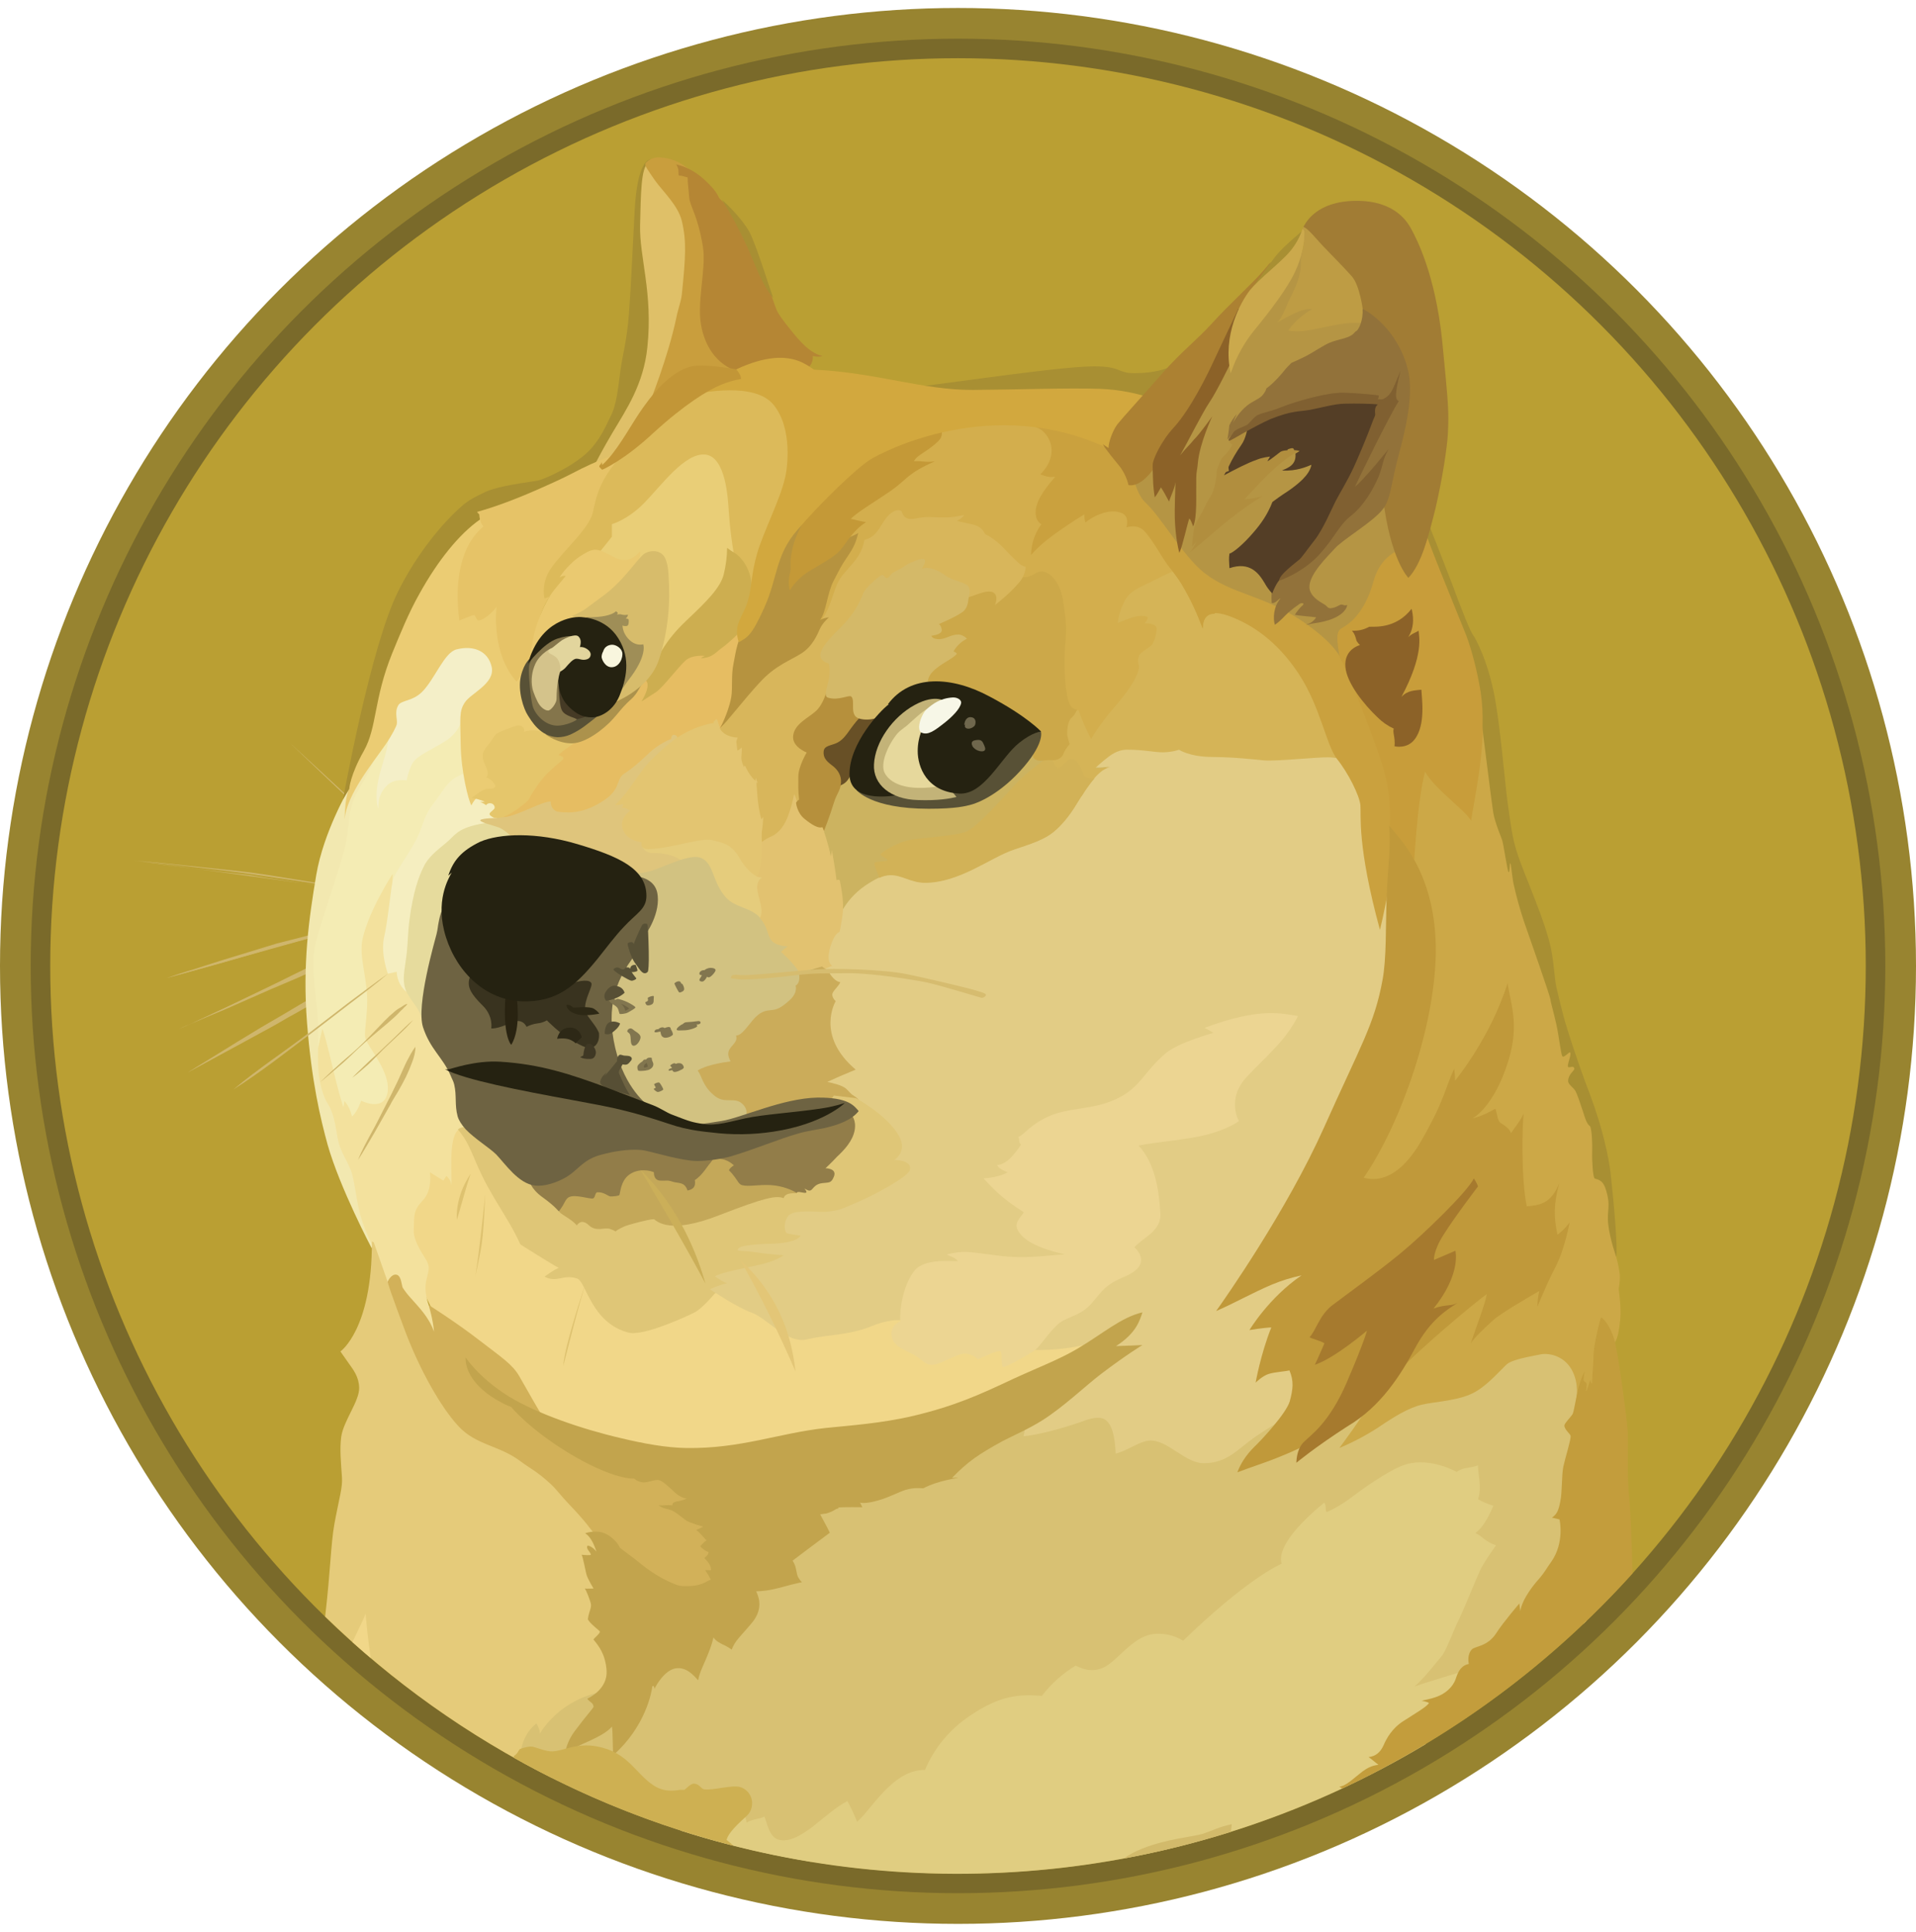
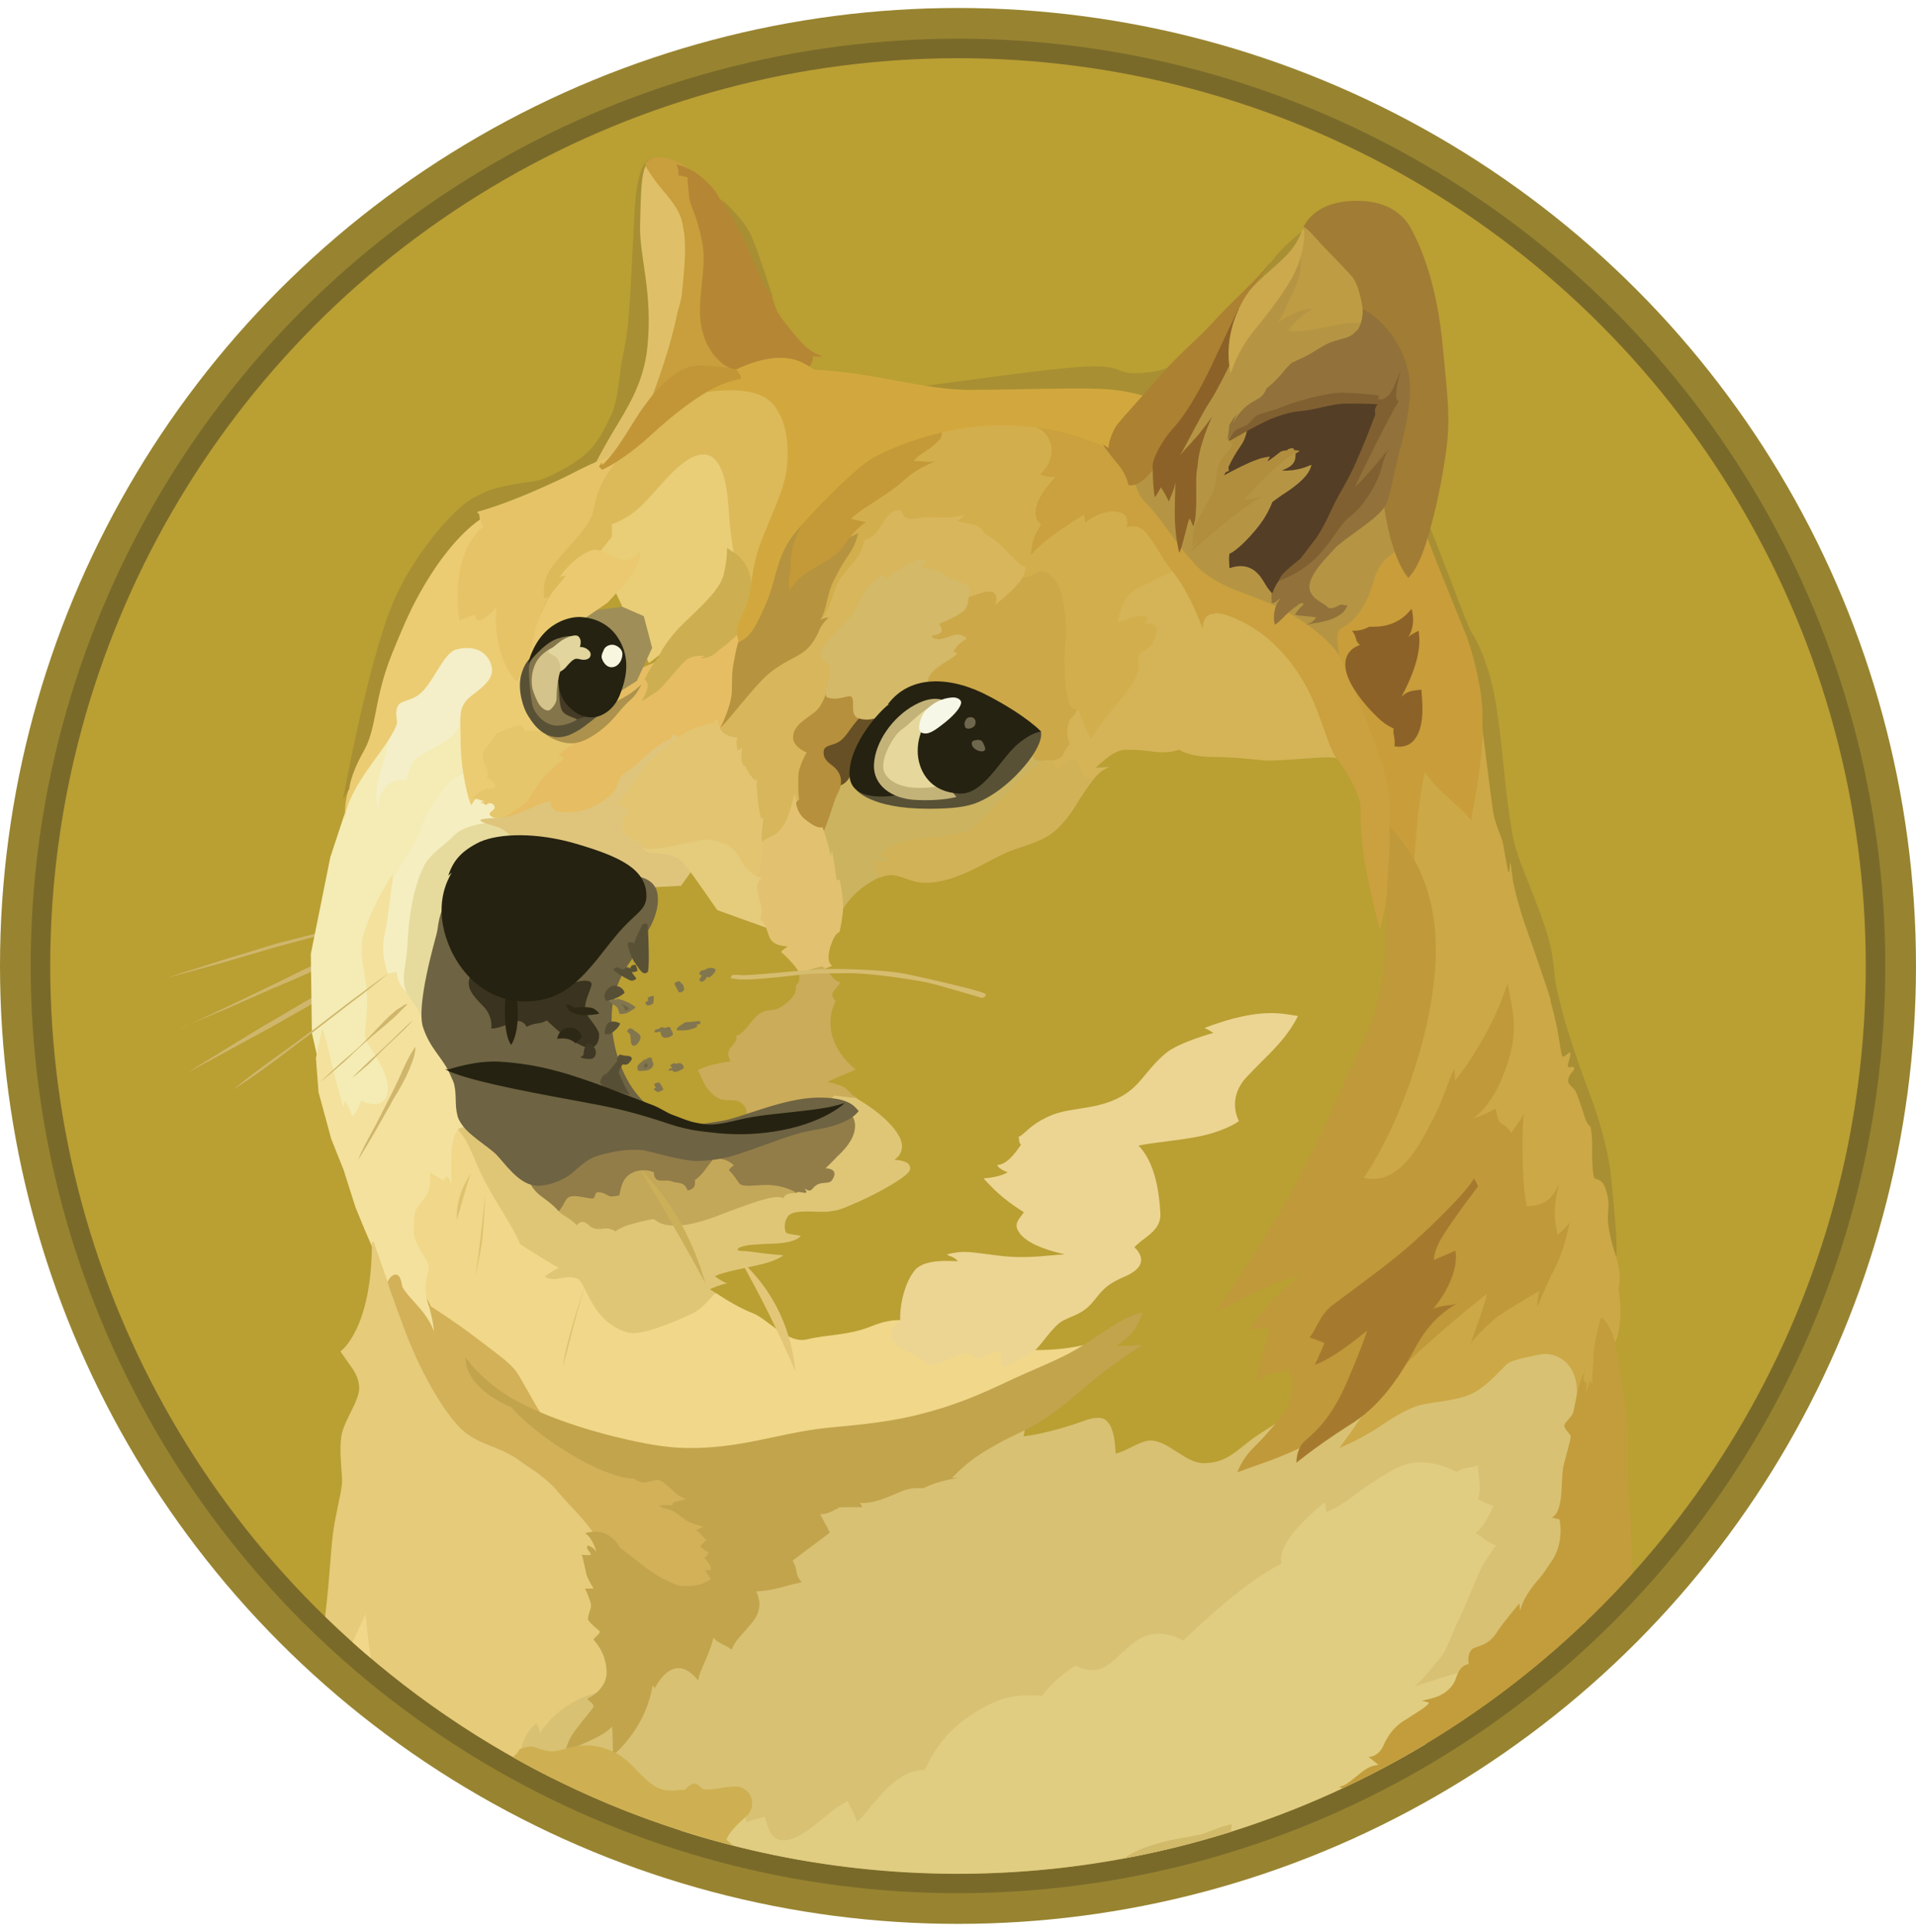
<svg xmlns="http://www.w3.org/2000/svg" width="120" height="121" viewBox="0 0 120 121" fill="none">
  <g id="Dogecoin (DOGE)">
    <circle id="Dogecoin (DOGE)_2" cx="60" cy="60.5" r="60" fill="#988430" />
    <circle id="Dogecoin (DOGE)_3" cx="60" cy="60.5" r="58.078" fill="#7A6A2A" />
    <circle id="Dogecoin (DOGE)_4" cx="60" cy="60.5" r="56.854" fill="#BA9F33" />
-     <path id="Dogecoin (DOGE)_5" fill-rule="evenodd" clip-rule="evenodd" d="M26.233 54.092C25.893 53.782 25.534 53.471 25.204 53.16C24.874 52.85 24.535 52.539 24.195 52.229L23.185 51.269C23.02 51.103 22.845 50.958 22.68 50.792C22.515 50.647 22.321 50.482 22.156 50.336C20.816 49.065 19.468 47.793 18.146 46.52C19.515 47.773 20.855 49.017 22.224 50.288L22.7 50.764C22.865 50.928 23.04 51.074 23.205 51.239L24.214 52.171C24.554 52.481 24.884 52.792 25.224 53.131C25.564 53.47 25.894 53.781 26.234 54.091L26.233 54.092ZM8.447 53.9C8.447 53.9 13.32 54.405 15.699 54.745C17.903 55.056 24.796 56.114 24.796 56.114L8.447 53.9ZM8.447 53.9C9.816 54.017 11.185 54.162 12.554 54.308C13.253 54.376 13.923 54.453 14.593 54.521L15.621 54.638C15.961 54.686 16.291 54.735 16.631 54.783L20.709 55.434L22.748 55.774C23.418 55.89 24.088 56.017 24.787 56.133C24.117 56.066 23.418 55.968 22.748 55.871L20.709 55.58L16.631 54.978C16.291 54.929 15.961 54.861 15.621 54.813L14.592 54.695C13.922 54.627 13.223 54.529 12.553 54.451C11.184 54.287 9.815 54.111 8.446 53.898L8.447 53.9ZM24.311 57.383C24.311 57.383 19.107 58.704 17.35 59.209C15.622 59.685 10.389 61.277 10.389 61.277L24.311 57.384L24.311 57.383Z" fill="#CFB66C" />
    <path id="Dogecoin (DOGE)_6" fill-rule="evenodd" clip-rule="evenodd" d="M24.311 57.383C23.155 57.723 22.007 58.053 20.835 58.364L17.359 59.296C16.204 59.636 15.055 59.966 13.903 60.306L12.175 60.782C11.602 60.947 11.02 61.092 10.428 61.258C11 61.066 11.583 60.869 12.156 60.704L13.884 60.151C15.039 59.792 16.188 59.452 17.34 59.093C18.514 58.801 19.67 58.49 20.844 58.209C21.96 57.927 23.136 57.646 24.311 57.384V57.383ZM11.117 64.481C11.689 64.267 18.291 61.19 19.826 60.471C20.593 60.112 22.826 59.319 22.826 59.319L11.117 64.481Z" fill="#CFB66C" />
    <path id="Dogecoin (DOGE)_7" fill-rule="evenodd" clip-rule="evenodd" d="M11.117 64.481C11.621 64.289 12.097 64.054 12.582 63.831L14.019 63.16L16.903 61.772C17.863 61.316 18.796 60.812 19.786 60.383C20.291 60.17 20.796 59.996 21.3 59.831L22.069 59.588C22.33 59.52 22.573 59.442 22.837 59.374C21.877 59.831 20.866 60.219 19.905 60.665C18.945 61.141 17.963 61.53 16.972 61.957L14.04 63.248C13.056 63.646 12.096 64.073 11.116 64.481H11.117ZM11.757 67.169C11.757 67.169 17.737 63.664 19.795 62.538C20.873 61.936 24.358 60.208 24.358 60.208L11.757 67.169Z" fill="#CFB66C" />
    <path id="Dogecoin (DOGE)_8" fill-rule="evenodd" clip-rule="evenodd" d="M11.757 67.17C12.767 66.549 13.796 65.918 14.825 65.277L16.361 64.345C16.885 64.034 17.39 63.743 17.924 63.433C18.448 63.121 18.953 62.811 19.487 62.52C19.741 62.363 20.008 62.227 20.283 62.112L21.099 61.705C22.177 61.18 23.254 60.646 24.39 60.19C23.361 60.841 22.303 61.394 21.245 61.966C20.721 62.258 20.186 62.52 19.662 62.811C19.138 63.102 18.633 63.413 18.098 63.695C17.574 64.005 17.069 64.297 16.536 64.578L14.953 65.442L11.759 67.17H11.757ZM24.31 60.976C24.31 60.976 20.592 63.83 19.388 64.743C18.184 65.655 14.64 68.219 14.64 68.219L24.31 60.976Z" fill="#CFB66C" />
-     <path id="Dogecoin (DOGE)_9" fill-rule="evenodd" clip-rule="evenodd" d="M45.651 83.995L43.748 80.393L44.855 75.888L52.748 72.84L49.388 65.947L51.048 58.986L54.165 52.752L63.797 51.238L70.874 44.49L86.156 45.646L89.155 61.986L83.379 82.558L80.088 93.209L66.748 93.714L60.554 89.423L53.301 86.393L45.651 83.995Z" fill="#E2CC85" />
    <path id="Dogecoin (DOGE)_10" fill-rule="evenodd" clip-rule="evenodd" d="M69.049 83.878C69.049 83.878 67.204 84.723 64.057 84.529C63.146 83.306 56.768 82.733 56.768 82.733C56.768 82.733 55.972 82.49 54.564 83.073C53.147 83.649 51.807 83.578 50.554 83.888C49.302 84.198 48.058 82.568 47.098 82.228C46.138 81.869 44.865 81.005 44.865 81.005L42.177 80.742L36.78 78.461L28.204 69.918L25.874 73.566L25.155 78.08L27.748 83.43L34.728 89.789L48.34 93.245L56.408 90.868L66.515 86.596L69.049 83.878V83.878Z" fill="#F1D789" />
    <path id="Dogecoin (DOGE)_11" fill-rule="evenodd" clip-rule="evenodd" d="M20.689 53.685L22.417 48.452L24.476 45.073L31.107 44.519L29.116 50.325L23.573 60.19L25.874 68.995L21.797 71.034L20.543 69.112L19.534 64.704L19.466 59.753L20.689 53.685Z" fill="#F4ECB4" />
    <path id="Dogecoin (DOGE)_12" fill-rule="evenodd" clip-rule="evenodd" d="M28.126 83.519L26.854 81.743C26.854 81.743 26.515 80.898 26.709 80.16C26.901 79.413 26.874 79.364 26.777 79.082C26.68 78.801 25.864 77.83 25.913 76.995C25.961 76.15 25.845 75.868 26.466 75.199C27.116 74.549 26.922 73.422 26.922 73.422L27.767 73.946L27.959 73.655C27.959 73.655 28.27 73.898 28.27 74.277C28.337 73.752 28.056 71.325 28.696 70.772C29.337 70.219 30.473 73.364 30.473 73.364L29.774 68.801L27.978 64.122L24.783 59.85L24.591 55.141V54.733C24.591 54.733 23.125 56.986 22.718 58.765C22.426 59.988 23.125 61.473 22.98 63.231C22.863 64.979 22.718 64.842 23.144 65.535C23.571 66.227 24.611 67.651 24.203 68.68C23.844 69.564 22.62 68.943 22.62 68.943C22.62 68.943 22.378 69.661 22.047 69.923C21.931 69.496 21.805 69.224 21.572 68.963C21.552 69.128 21.504 69.352 21.504 69.352C21.504 69.352 21.29 68.682 21.076 67.837C20.786 66.711 20.475 65.226 20.193 64.43C20.077 64.886 19.786 66.274 19.786 66.274L19.951 68.41L20.747 71.342L21.515 73.262L22.262 75.612L22.912 77.19L23.436 78.394L23.892 81.103L26.096 83.432L27.271 83.957L28.125 83.52L28.126 83.519Z" fill="#F3E19D" />
-     <path id="Dogecoin (DOGE)_13" fill-rule="evenodd" clip-rule="evenodd" d="M21.844 49.413C21.844 49.413 20.262 52.101 19.806 54.81C19.35 57.52 18.942 60.384 19.23 64.073C19.521 67.792 20.075 70.073 20.521 71.704C21.289 74.413 23.279 78.18 23.279 78.18L23.346 78.034C23.012 77.4 22.745 76.733 22.55 76.044C22.288 75.015 22.191 73.792 21.948 73.238C21.734 72.685 21.375 72.209 21.201 71.529C21.035 70.879 21.009 69.85 20.502 69.083C20.288 68.772 20.025 67.957 19.948 67.141C19.851 65.918 19.997 64.549 19.88 63.423C19.666 61.549 19.521 60.277 19.715 59.296C19.909 58.315 20.919 55.53 21.541 53.316C21.949 51.898 21.705 50.704 22.453 49.471C23.201 48.248 23.657 47.17 23.822 46.423C24.014 45.743 21.842 49.413 21.842 49.413H21.844Z" fill="#F2E8B0" />
    <path id="Dogecoin (DOGE)_14" fill-rule="evenodd" clip-rule="evenodd" d="M29.35 48.335C29.35 48.335 28.535 48.578 28.146 49.005C27.758 49.413 27.592 49.753 27.068 50.442C26.544 51.131 26.515 51.694 26.087 52.558C25.66 53.403 24.718 54.675 24.602 55.131C24.485 55.587 24.291 57.723 24.049 58.733C23.835 59.743 24.291 60.986 24.291 60.986L24.844 60.869C24.844 60.869 24.844 61.587 25.398 62.073C25.951 62.549 26.048 60.461 26.048 60.461L28.116 53.481L31.232 51.364L31.572 49.655L29.349 48.335H29.35Z" fill="#F5EEC0" />
    <path id="Dogecoin (DOGE)_15" fill-rule="evenodd" clip-rule="evenodd" d="M30.864 51.5C30.864 51.5 29.398 51.597 28.679 52.122C28.388 52.335 28.272 52.51 27.961 52.772C27.389 53.248 26.805 53.685 26.525 54.308C26.213 54.929 25.874 55.871 25.641 57.648C25.543 58.395 25.543 59.084 25.476 59.687C25.378 60.502 25.233 61.152 25.311 61.606C25.408 62.538 26.369 63.024 26.462 64.082L28.453 63.073L30.327 55.684L34.308 53.188L32.055 50.664L30.861 51.496L30.864 51.5Z" fill="#E6DB9D" />
    <path id="Dogecoin (DOGE)_16" fill-rule="evenodd" clip-rule="evenodd" d="M20.363 101.254C20.372 101.181 20.38 101.109 20.388 101.034C20.679 98.538 20.728 96.646 20.941 95.461C21.252 93.782 21.465 93.157 21.417 92.529C21.349 91.519 21.272 90.781 21.369 90.004C21.514 88.975 22.524 87.752 22.495 86.908C22.475 86.237 22.136 85.801 21.844 85.393C21.553 84.986 21.32 84.646 21.32 84.646C21.32 84.646 23.311 83.277 23.291 77.762C23.332 77.773 23.371 77.79 23.408 77.811L24.388 80.597L25.058 81.412L27.631 86.208L30.942 89.422L35.835 92.713L38.903 96.052L39.213 104.955L35.204 110.159L34.547 111.348C29.33 108.729 24.547 105.325 20.363 101.254L20.363 101.254Z" fill="#E5CB7A" />
    <path id="Dogecoin (DOGE)_17" fill-rule="evenodd" clip-rule="evenodd" d="M32.612 109.772C32.612 109.772 32.68 108.665 33.592 107.946C33.738 108.189 33.835 108.423 33.806 108.597C33.971 108.306 35.126 106.442 37.738 105.956C40.35 105.481 40.981 103.578 40.981 103.578L46.524 98.539L52.864 92.704L60.573 89.995L64.175 89.111C64.175 89.111 64.243 89.374 64.108 89.956C64.777 89.908 66.262 89.568 67.806 89.024C68.427 88.782 69.01 88.684 69.321 89.005C69.777 89.432 69.845 90.442 69.874 91.043C70.621 90.878 71.485 90.16 72.178 90.228C73.285 90.344 74.266 91.646 75.392 91.646C76.877 91.646 77.547 90.733 78.586 90.014C79.208 89.587 80.1 89.054 80.605 88.694C81.809 87.81 94.547 83.917 94.547 83.917L99.013 84.208L99.732 89.004L99.348 101.542C99.3 101.587 99.253 101.635 99.205 101.68L78.899 112.286L50.752 116.601C44.447 115.57 38.362 113.478 32.758 110.411L32.614 109.771L32.612 109.772Z" fill="#D8C173" />
    <path id="Dogecoin (DOGE)_18" fill-rule="evenodd" clip-rule="evenodd" d="M22.07 102.849C22.47 102.013 22.83 101.313 22.893 101.063C22.943 101.568 23.035 102.674 23.219 103.85C22.832 103.521 22.449 103.188 22.07 102.849V102.849Z" fill="#F1D789" />
    <path id="Dogecoin (DOGE)_19" fill-rule="evenodd" clip-rule="evenodd" d="M42.632 114.648L46.272 113.636L46.583 113.733C46.583 113.733 46.748 113.831 46.748 114.16C47.204 113.898 47.593 113.946 47.874 113.772C48.019 114.083 48.165 115.112 48.806 115.238C49.475 115.384 50.194 114.947 50.922 114.394C51.641 113.821 52.459 113.102 53.077 112.811C53.304 113.229 53.506 113.66 53.68 114.102C54.495 113.452 55.913 110.811 57.932 110.859C58.515 109.48 59.49 108.302 60.736 107.471C62.61 106.199 63.785 106.102 65.251 106.218C65.833 105.462 66.551 104.82 67.367 104.325C67.61 104.423 68.28 104.83 69.115 104.442C69.96 104.054 70.911 102.549 72.163 102.355C72.838 102.262 73.525 102.406 74.105 102.762C74.105 102.762 77.753 99.141 80.27 97.937C80.173 97.646 79.979 96.549 82.93 94.121C83.095 94.267 82.979 94.675 83.095 94.697C83.143 94.697 83.863 94.387 84.775 93.687C85.901 92.843 87.25 91.959 88.066 91.717C89.602 91.26 91.231 92.192 91.231 92.192C91.37 92.095 91.524 92.023 91.687 91.978C92.075 91.91 92.357 91.862 92.57 91.786C92.551 92.291 92.833 93.155 92.57 93.903C92.874 94.074 93.196 94.21 93.531 94.311C93.366 94.67 93.006 95.582 92.405 96.019C92.909 96.262 92.977 96.543 93.696 96.787C93.404 97.195 92.928 97.894 92.715 98.323C92.501 98.78 91.734 100.673 91.394 101.391C91.035 102.11 90.55 103.43 90.316 103.695C90.083 103.96 89.239 105.083 88.588 105.636C89.164 105.422 91.521 104.704 92.521 104.432C92.223 104.869 90.715 107.107 89.264 109.259C75.217 117.678 58.226 119.645 42.627 114.658L42.632 114.648Z" fill="#E0CD81" />
    <path id="Dogecoin (DOGE)_20" fill-rule="evenodd" clip-rule="evenodd" d="M31.104 51.238C31.104 51.238 30.26 51.238 30.095 51.355C29.93 51.471 30.94 51.714 31.25 51.831C31.56 51.947 32.23 52.481 32.405 52.908C32.57 53.316 38.473 55.694 38.473 55.694L42.648 55.481L44.087 53.492L41.349 51.094L43.269 45.434L40.726 45.842L34.609 49.489L31.541 50.665L31.104 51.238Z" fill="#DFC57C" />
    <path id="Dogecoin (DOGE)_21" fill-rule="evenodd" clip-rule="evenodd" d="M40.272 53.112C40.395 53.311 40.614 53.429 40.848 53.422C41.712 53.422 42.508 53.636 42.838 54.072C43.391 54.772 44.925 57.005 44.925 57.005L48.595 58.325L48.832 54.004L44.822 51.218L40.259 52.897V53.111H40.27L40.272 53.112Z" fill="#E5CC7C" />
-     <path id="Dogecoin (DOGE)_22" fill-rule="evenodd" clip-rule="evenodd" d="M39.552 54.714C39.552 54.714 40.221 54.762 41.066 54.451C41.911 54.14 43.299 53.471 43.901 53.733C44.746 54.092 44.571 55.219 45.484 56.229C46.037 56.851 47.047 56.831 47.62 57.502C48.193 58.172 50.163 57.861 50.163 57.861L50.911 61.893L47.911 65.738L46.93 70.514H42.874L39.168 69.044L37.343 64.628L38.255 60.162L39.552 54.714Z" fill="#D2C281" />
    <path id="Dogecoin (DOGE)_23" fill-rule="evenodd" clip-rule="evenodd" d="M47.398 54.908C47.499 54.939 47.603 54.955 47.709 54.956C47.592 55.053 47.349 55.267 47.446 55.82C47.544 56.374 47.854 57.073 47.592 57.5C47.801 57.728 47.957 58 48.048 58.296C48.214 58.772 48.262 59.208 49.339 59.277C49.184 59.373 49.041 59.487 48.913 59.617C48.913 59.617 49.66 60.267 50.039 60.869C50.427 60.852 51.456 60.532 51.456 60.532L51.67 60.678L52.126 60.486C52.126 60.486 51.699 60.321 52.009 59.282C52.301 58.369 52.563 58.418 52.585 58.35C52.608 58.282 52.799 57.321 52.799 56.933C52.944 56.428 53.061 54.894 53.061 54.894L52.751 51.506L51.003 50.447L49.583 49.076L48.242 51.6L47.36 52.48L47.292 54.664L47.398 54.908Z" fill="#E2C270" />
    <path id="Dogecoin (DOGE)_24" fill-rule="evenodd" clip-rule="evenodd" d="M51.602 52.073C51.602 52.073 51.913 52.956 52.03 53.636C52.071 53.504 52.094 53.367 52.097 53.228C52.097 53.228 52.34 54.568 52.388 55.122C52.485 55.102 52.58 55.073 52.602 55.17C52.623 55.267 52.845 56.345 52.794 56.947C53.198 56.28 53.758 55.72 54.425 55.316C54.813 55.073 55.269 54.811 55.745 54.791C56.493 54.772 57.036 55.267 57.93 55.267C60.085 55.267 62.037 53.685 63.473 53.2C64.531 52.84 65.444 52.578 66.085 51.995C66.396 51.733 66.949 51.151 67.454 50.286C68.124 49.134 68.823 48.131 69.522 48.005C69.206 48.063 68.884 48.086 68.562 48.073C68.562 48.073 68.776 47.859 69.138 47.568C69.5 47.277 69.934 46.918 70.555 46.918C71.662 46.918 72.215 47.082 72.837 47.082C73.458 47.063 73.817 46.918 73.817 46.918C73.817 46.918 74.468 47.374 75.934 47.374C77.4 47.393 78.38 47.52 79.148 47.588C79.915 47.656 82.487 47.374 83.225 47.396C83.706 47.414 84.179 47.53 84.614 47.736L82.235 40.824L73.69 33.355L68.602 36.957L60.776 44.782L53.204 47.588L51.621 49.365V52.073H51.602Z" fill="#CCB360" />
    <path id="Dogecoin (DOGE)_25" fill-rule="evenodd" clip-rule="evenodd" d="M68.593 48.111C68.593 48.111 68.806 47.898 69.165 47.607C69.523 47.316 69.962 46.956 70.582 46.956C71.689 46.956 72.243 47.121 72.864 47.121C73.485 47.102 73.844 46.956 73.844 46.956C73.844 46.956 74.496 47.412 75.961 47.412C77.427 47.431 78.408 47.557 79.175 47.625C79.942 47.693 82.514 47.412 83.252 47.433C83.733 47.451 84.206 47.567 84.641 47.773L83.563 44.656L82.311 42.278L78.738 38.365C78.738 38.365 74.45 35.841 74.417 35.822C74.398 35.802 72.932 35.414 72.932 35.414L69.048 37.763L65.524 46.88L65.457 48.8L67.737 49.878C68.31 48.918 68.942 48.15 69.534 48.053C69 48.111 68.592 48.111 68.592 48.111L68.593 48.111Z" fill="#D5B457" />
    <path id="Dogecoin (DOGE)_26" fill-rule="evenodd" clip-rule="evenodd" d="M68.544 48.762C68.204 48.782 67.923 48.714 67.845 48.471C67.554 47.656 67.321 47.539 67.077 47.539C66.833 47.539 66.504 48.063 66.309 48.111C66.114 48.16 65.882 47.51 65.882 47.51L65.668 47.413C65.668 47.413 64.416 48.228 63.533 49.189C62.649 50.151 61.202 51.782 60.552 52.072C59.902 52.363 57.668 52.461 56.904 52.626C56.14 52.791 55.293 53.345 55.176 53.471C55.06 53.597 55.517 53.733 55.584 53.859C55.652 53.975 54.836 53.926 54.769 54.051C54.721 54.148 54.961 54.701 55.08 54.983C55.288 54.879 55.516 54.823 55.749 54.817C56.496 54.798 57.041 55.294 57.933 55.294C60.089 55.294 62.04 53.711 63.477 53.225C64.535 52.866 65.448 52.604 66.089 52.021C66.399 51.76 66.953 51.176 67.458 50.312C67.826 49.72 68.186 49.167 68.546 48.759L68.544 48.762Z" fill="#D2B257" />
    <path id="Dogecoin (DOGE)_27" fill-rule="evenodd" clip-rule="evenodd" d="M37.632 96.811C37.632 96.811 37.44 96.092 35.661 94.238C35.156 93.714 34.846 93.278 34.506 92.966C33.661 92.17 33.166 91.957 32.564 91.5C31.244 90.52 29.807 90.52 28.7 89.316C27.594 88.112 26.304 85.812 25.408 83.461C24.525 81.112 24.282 80.364 24.282 80.296C24.282 80.229 24.525 79.772 24.835 79.84C25.146 79.908 25.146 80.51 25.224 80.656C25.378 80.894 25.554 81.118 25.748 81.325C26.204 81.85 26.855 82.477 27.185 83.413C27.117 82.616 26.845 81.733 26.845 81.733C26.845 81.733 28.554 82.811 30.01 83.937C31.476 85.063 32.078 85.452 32.506 86.17C32.934 86.888 33.943 88.781 34.426 89.335C34.909 89.889 41.53 91.976 41.53 91.976L44.679 94.324L46.243 97.751L45.019 99.671L42.67 100.176L38.854 98.467L37.632 96.81V96.811Z" fill="#D2B159" />
    <path id="Dogecoin (DOGE)_28" fill-rule="evenodd" clip-rule="evenodd" d="M29.155 85.005C29.155 85.005 29.951 86.277 31.893 87.481C33.641 88.539 36.408 89.5 38.874 90.073C40.291 90.413 41.709 90.675 42.981 90.695C46.408 90.743 48.767 89.763 51.69 89.442C53.272 89.277 55.214 89.151 57.233 88.674C59.825 88.053 61.359 87.353 63.447 86.37C64.961 85.671 66.35 85.147 67.476 84.477C69.059 83.545 70.214 82.506 71.554 82.196C71.389 82.652 71.214 83.468 69.894 84.312C70.593 84.293 71.554 84.245 71.554 84.245C71.554 84.245 70.622 84.798 68.981 86.04C67.971 86.808 66.632 88.108 65.263 88.972C64.379 89.526 63.418 89.932 62.787 90.264C61.251 91.109 60.631 91.536 59.622 92.568C59.981 92.549 60.01 92.568 60.01 92.568C60.01 92.568 58.738 92.733 57.826 93.218C57.634 93.218 57.301 93.15 56.719 93.315C56.263 93.461 55.66 93.792 55.039 93.966C54.156 94.228 53.865 94.112 53.865 94.112L54.01 94.403C54.01 94.403 52.858 94.383 52.474 94.422C52.542 94.441 52.523 94.471 52.523 94.471C52.456 94.482 52.391 94.505 52.331 94.538C52.146 94.658 51.943 94.747 51.729 94.8C51.613 94.819 51.516 94.819 51.37 94.849C51.418 94.965 51.797 95.617 51.972 96.001C51.827 96.098 49.642 97.749 49.642 97.749C49.709 97.855 49.765 97.969 49.807 98.088C49.875 98.302 49.904 98.613 49.972 98.758C50.136 99.049 50.234 99.098 50.234 99.098C50.234 99.098 49.972 99.146 49.515 99.263C49.127 99.36 48.651 99.525 47.979 99.622C47.773 99.649 47.565 99.665 47.358 99.671C47.455 99.884 47.882 100.7 47.095 101.641C46.309 102.583 46.066 102.72 45.823 103.321C45.701 103.229 45.571 103.147 45.435 103.078C45.173 102.961 44.813 102.787 44.687 102.554C44.614 102.865 44.517 103.17 44.396 103.466C44.154 104.117 43.795 104.758 43.727 105.243C43.464 104.952 42.979 104.379 42.309 104.496C41.639 104.612 41.105 105.525 40.989 105.787C40.989 105.622 40.872 105.496 40.844 105.69C40.824 105.904 40.455 108.136 38.397 109.942C38.378 109.486 38.378 108.476 38.329 108.146C38.137 108.338 37.902 108.622 36.504 109.224C35.135 109.825 35.352 110.428 35.352 110.428C35.352 110.428 35.235 109.468 35.973 108.457C36.721 107.447 37.177 106.971 37.177 106.894C37.165 106.815 37.131 106.741 37.08 106.68C36.983 106.583 36.789 106.466 36.789 106.389C36.905 106.341 38.06 105.787 37.992 104.641C37.925 103.612 37.488 103.078 37.177 102.7C37.129 102.651 37.634 102.292 37.566 102.176C37.517 102.108 36.896 101.651 36.818 101.408C36.836 101.262 36.869 101.119 36.915 100.981C36.983 100.767 37.032 100.621 37.013 100.476C36.964 100.233 36.702 99.563 36.624 99.495C36.692 99.514 37.177 99.495 37.177 99.495C37.177 99.495 36.789 98.874 36.721 98.583C36.652 98.291 36.507 97.524 36.429 97.379C36.595 97.398 37.002 97.427 37.002 97.379C37.022 97.233 36.643 96.99 36.81 96.803C36.927 96.822 37.15 96.919 37.363 97.191C37.247 96.88 37.053 96.279 36.645 96.036C36.837 95.968 37.489 95.793 38.062 96.133C38.635 96.472 38.83 96.948 38.83 96.948C38.83 96.948 39.17 97.21 39.695 97.599C40.296 98.074 41.063 98.751 42.287 99.23C42.549 99.376 43.219 99.376 43.704 99.278C43.916 99.228 44.119 99.146 44.306 99.036C44.374 98.996 44.445 98.963 44.52 98.938C44.415 98.729 44.295 98.528 44.161 98.336C44.326 98.336 44.52 98.356 44.52 98.356C44.52 98.356 44.636 98.094 44.112 97.588C44.229 97.472 44.374 97.396 44.374 97.2C44.209 97.18 43.918 96.938 43.85 96.841C43.947 96.773 44.093 96.549 44.258 96.481C44.112 96.365 43.753 95.879 43.588 95.831C43.746 95.773 43.898 95.701 44.044 95.618C44.044 95.618 43.229 95.404 42.967 95.229C42.704 95.037 42.316 94.705 42.083 94.608C41.84 94.51 41.413 94.462 41.239 94.268C41.403 94.316 41.665 94.268 41.86 94.268C42.005 94.268 42.074 94.287 42.122 94.287C42.102 94.219 42.102 94.073 42.481 94.025C42.664 93.998 42.84 93.942 43.005 93.86C43.005 93.86 42.646 93.841 42.237 93.452C41.829 93.064 41.49 92.754 41.257 92.705C41.014 92.656 40.558 92.87 40.277 92.85C39.888 92.802 39.723 92.608 39.723 92.608C39.723 92.608 38.432 92.724 35.568 90.977C33.092 89.462 32.014 88.122 32.014 88.122C31.782 88.038 31.558 87.934 31.345 87.811C30.413 87.326 29.121 86.316 29.16 84.995L29.155 85.005Z" fill="#C2A44D" />
    <path id="Dogecoin (DOGE)_29" fill-rule="evenodd" clip-rule="evenodd" d="M64.874 26.733C65.098 26.806 65.298 26.94 65.45 27.121C65.906 27.645 66.197 28.636 65.159 29.694C65.566 29.839 65.734 29.886 66.09 29.839C65.731 30.267 64.916 31.18 64.867 31.976C64.819 32.626 65.226 32.821 65.226 32.821C65.226 32.821 64.605 33.539 64.576 34.74C64.87 34.41 65.191 34.104 65.536 33.828C66.255 33.255 67.245 32.605 67.915 32.197C67.906 32.368 67.929 32.539 67.983 32.702C67.983 32.702 69.235 31.672 70.287 32.129C70.762 32.343 70.549 33.013 70.549 33.013C70.549 33.013 71.2 32.77 71.656 33.226C72.112 33.683 72.757 34.86 73.088 35.316C73.233 35.53 73.612 35.937 74 36.568C74.53 37.452 74.972 38.385 75.321 39.354C75.34 38.849 75.466 38.063 76.904 38.558C78.341 39.063 79.971 40.122 81.34 42.206C82.709 44.291 83.048 46.644 83.738 47.54C84.437 48.404 85.155 49.841 85.204 50.443C85.253 51.045 84.99 52.986 86.427 58.239C86.835 56.608 87.456 52.986 87.456 52.986L87.796 49.792L88.184 39.908L77.864 31.334L69.796 25.48L64.543 25.985L64.873 26.732L64.874 26.733Z" fill="#CAA13E" />
    <path id="Dogecoin (DOGE)_30" fill-rule="evenodd" clip-rule="evenodd" d="M84.049 41.441C84.049 41.441 83.903 40.481 81.476 38.849C79.048 37.238 77.155 37.238 75.408 35.869C74.068 34.791 72.67 32.315 71.76 31.5C70.876 30.694 70.731 28.364 70.731 28.364L73.711 25.868L78.144 19.461L81.891 15.335L83.687 17.831L86.183 20.762L87.571 26.646L88.076 35.258L84.044 41.442L84.049 41.441Z" fill="#B59544" />
    <path id="Dogecoin (DOGE)_31" fill-rule="evenodd" clip-rule="evenodd" d="M87.049 51.764C87.123 50.458 86.961 49.149 86.573 47.9C85.933 45.91 84.535 42.376 83.885 41.052C83.623 39.586 83.817 39.47 84.099 39.304C84.38 39.139 85.439 38.536 86.019 36.421C86.599 34.306 88.398 34.237 88.398 34.237L89.504 33.422L91.184 37.625L92.65 41.422L93.106 44.325L93.446 46.8L92.65 52.033L88.718 55.587L87.049 51.764H87.049Z" fill="#C89D3A" />
    <path id="Dogecoin (DOGE)_32" fill-rule="evenodd" clip-rule="evenodd" d="M32.185 110.093V109.986C32.267 109.934 32.339 109.869 32.398 109.794C32.466 109.696 32.515 109.58 32.563 109.551C32.661 109.502 33.117 109.359 33.359 109.405C33.602 109.451 34.243 109.715 34.583 109.696C35.282 109.677 36.097 109.143 37.389 109.386C39.331 109.745 39.787 111.065 40.913 111.813C41.681 112.338 42.476 112.104 42.593 112.104H42.855C42.903 112.104 43.262 111.696 43.457 111.716C43.845 111.735 43.884 112.056 44.126 112.075C44.699 112.143 45.806 111.784 46.36 111.93C46.693 112.034 46.954 112.295 47.059 112.628C47.175 112.987 47.078 113.443 46.796 113.706C46.195 114.259 45.622 114.784 45.505 115.242C45.654 115.355 45.796 115.475 45.932 115.603C41.128 114.379 36.506 112.528 32.185 110.099V110.093Z" fill="#CEB052" />
    <path id="Dogecoin (DOGE)_33" fill-rule="evenodd" clip-rule="evenodd" d="M83.883 90.695C83.883 90.695 85.397 88.675 85.922 87.675C86.447 86.644 84.262 73.588 84.262 73.588L88.651 59.21L88.534 54.53C88.534 54.53 88.747 50.209 89.252 48.336C89.855 49.413 91.728 50.714 92.136 51.404C92.328 50.083 92.98 47.297 92.884 44.326C93.243 44.879 94.107 50.442 94.107 50.442L94.971 54.19L96.097 58.17L97.35 62.375L98.097 65.278L98.524 65.977L98.884 67.2L99.224 68.52L100.204 71.617L100.78 74.161L101.236 78.773C101.336 79.126 101.407 79.486 101.45 79.85C101.469 80.355 101.382 80.647 101.382 80.734C101.382 80.822 101.547 81.841 101.479 82.608C101.382 83.376 101.382 83.977 100.78 84.528C100.178 85.079 99.799 88.373 99.799 88.373L98.722 87.655C98.722 87.655 98.936 86.673 98.43 85.781C97.925 84.888 96.945 84.703 96.391 84.849C95.838 84.965 94.732 85.139 94.372 85.45C94.032 85.761 93.198 86.722 92.43 87.159C91.471 87.735 89.906 87.781 89.072 87.975C88.227 88.167 87.295 88.743 86.314 89.411C85.545 89.909 84.733 90.338 83.887 90.691L83.883 90.695Z" fill="#CCA847" />
    <path id="Dogecoin (DOGE)_34" fill-rule="evenodd" clip-rule="evenodd" d="M83.883 111.908C83.883 111.908 83.947 111.95 84.071 112.018C90.969 108.786 97.149 104.205 102.247 98.546C102.191 96.581 102.119 94.567 102.039 93.82C101.875 92.238 101.991 90.626 101.943 89.694C101.894 88.763 101.37 84.966 101.127 83.986C100.865 83.005 100.359 82.519 100.283 82.519C100.215 82.539 99.806 84.364 99.806 84.823C99.806 85.282 99.709 86.387 99.709 86.668C99.641 86.649 99.613 86.476 99.613 86.406C99.515 86.649 99.399 87.076 99.35 87.125C99.302 87.173 99.418 86.717 99.35 86.62C99.282 86.522 99.158 86.571 99.185 86.329C99.197 86.185 99.219 86.042 99.253 85.902C99.253 85.902 98.962 86.329 98.749 87.416C98.535 88.494 98.535 88.523 98.457 88.62C98.389 88.737 98.001 89.125 97.981 89.271C97.962 89.532 98.341 89.795 98.37 89.94C98.389 90.183 98.03 91.309 97.913 91.86C97.797 92.411 97.846 93.491 97.721 94.044C97.624 94.549 97.529 94.841 97.197 95.054C97.44 95.102 97.673 95.17 97.673 95.17C97.673 95.17 98.013 96.607 97.149 97.831C96.838 98.257 96.761 98.452 96.43 98.841C95.78 99.559 95.275 100.377 95.226 100.908C95.192 100.751 95.17 100.592 95.158 100.432C95.158 100.432 94.149 101.607 93.721 102.277C93.168 103.141 92.401 103.093 92.185 103.306C91.97 103.52 91.923 103.908 91.993 104.219C91.801 104.267 91.44 104.336 91.197 105.083C91.081 105.471 90.79 105.851 90.333 106.112C89.877 106.373 89.323 106.452 89.042 106.52C89.284 106.588 89.382 106.588 89.498 106.665C89.353 106.908 88.683 107.287 87.935 107.772C87.188 108.229 86.828 108.898 86.644 109.335C86.452 109.743 86.168 110.005 85.712 110.054C85.904 110.17 86.188 110.442 86.333 110.53C86.12 110.578 85.757 110.578 85.11 111.132C84.43 111.695 84.198 111.86 83.886 111.909L83.883 111.908Z" fill="#C39D3C" />
    <path id="Dogecoin (DOGE)_35" fill-rule="evenodd" clip-rule="evenodd" d="M70.374 116.407C70.746 116.146 71.149 115.933 71.573 115.772C73.087 115.17 74.689 115.053 75.32 114.86C75.922 114.668 76.398 114.403 77.145 114.257C77.126 114.428 77.109 114.588 77.091 114.739C74.887 115.431 72.643 115.989 70.371 116.407H70.374Z" fill="#D2BA6B" />
    <path id="Dogecoin (DOGE)_36" fill-rule="evenodd" clip-rule="evenodd" d="M98.304 76.578C98.304 76.578 97.993 78.257 97.44 79.316C96.886 80.374 96.288 81.84 96.288 81.84C96.291 81.51 96.331 81.181 96.404 80.859C95.705 81.267 94.006 82.248 93.524 82.684C93.068 83.092 92.301 83.811 92.107 84.15C92.563 82.811 93.038 81.607 93.117 81.054C92.418 81.558 89.155 84.248 87.456 86.024L82.165 90.306C81.554 90.635 80.925 90.93 80.281 91.188C79.369 91.576 78.292 91.906 77.496 92.217C77.709 91.644 78.048 91.139 78.525 90.654C79.03 90.178 80.544 88.537 80.777 87.774C80.99 86.977 81.039 86.502 80.758 85.832C80.495 85.9 79.894 85.929 79.486 86.046C79.078 86.162 78.641 86.599 78.641 86.599C78.641 86.599 78.951 84.822 79.622 83.142C79.117 83.162 78.253 83.307 78.253 83.307C78.253 83.307 79.456 81.288 81.517 79.88C80.886 80.015 80.268 80.206 79.672 80.453C78.468 80.958 77.148 81.705 76.168 82.113C76.72 81.345 80.604 75.802 82.915 70.637C85.219 65.482 86.08 64.161 86.585 61.395C86.847 60.026 86.777 58.003 86.847 56.191C86.914 54.394 87.138 52.783 86.992 51.705C87.594 52.453 89.847 54.559 89.924 59.269C89.992 63.977 87.769 70.337 85.41 73.763C85.986 73.928 87.478 74.123 89.012 71.459C90.545 68.796 90.526 68.052 91.08 66.945C91.148 67.498 91.128 67.692 91.128 67.692C91.128 67.692 93.362 64.984 94.42 61.576C94.633 63.042 95.264 64.334 94.274 67.023C93.391 69.45 92.235 70.042 92.235 70.042C92.235 70.042 92.808 69.945 93.652 69.44C93.798 69.799 93.769 70.208 94.012 70.353C94.254 70.497 94.585 70.741 94.633 70.974C94.895 70.586 95.303 70.09 95.43 69.722C95.332 70.49 95.264 73.848 95.622 75.557C96.37 75.489 97.136 75.44 97.661 74.09C97.302 75.411 97.302 76.207 97.544 77.333C97.942 77.062 98.301 76.576 98.301 76.576L98.304 76.578Z" fill="#C0993A" />
    <path id="Dogecoin (DOGE)_37" fill-rule="evenodd" clip-rule="evenodd" d="M73.078 23.063C73.078 23.063 72.33 23.374 71.059 23.374C69.952 23.374 70.262 22.947 68.534 22.947C65.875 22.947 56.583 24.483 54.952 24.461C53.893 24.442 58.524 24.917 58.524 24.917L70.36 25.082L72.738 24.89L73.622 23.092L73.078 23.063Z" fill="#A88F33" />
    <path id="Dogecoin (DOGE)_38" fill-rule="evenodd" clip-rule="evenodd" d="M42.388 46.199C42.388 46.199 40.873 47.354 40.233 48.238C39.592 49.122 39.252 49.704 38.524 50.422C38.695 50.429 38.866 50.406 39.029 50.355C39.029 50.355 39.029 50.547 38.912 50.597C39.116 50.574 39.319 50.645 39.465 50.789C39.252 50.906 38.669 51.489 39.126 52.178C39.465 52.702 40.184 52.75 40.184 52.75C40.184 52.75 40.019 53.226 40.708 53.178C42.194 53.11 43.854 52.459 44.621 52.624C45.389 52.816 45.825 52.886 46.368 53.829C46.944 54.76 47.446 54.906 47.446 54.906C47.446 54.906 47.786 54.042 47.709 52.751C47.987 52.055 48.142 51.316 48.165 50.566L47.66 46.848L45.456 44.062L42.602 45.644L42.388 46.197V46.199Z" fill="#E3C571" />
    <path id="Dogecoin (DOGE)_39" fill-rule="evenodd" clip-rule="evenodd" d="M45.097 45.646C45.097 45.646 45.311 46.151 46.204 46.199C46.107 46.412 46.107 46.442 46.136 46.606C46.156 46.772 46.184 47.014 46.184 47.014C46.283 46.966 46.372 46.901 46.447 46.822C46.496 47.036 46.398 47.375 46.447 47.618C46.477 47.766 46.526 47.91 46.592 48.045C46.606 48.012 46.623 47.98 46.641 47.948C46.66 47.9 46.833 48.473 47.311 48.908C47.31 48.841 47.327 48.775 47.359 48.716C47.366 48.838 47.407 48.956 47.475 49.056C47.44 49.039 47.407 49.016 47.379 48.988C47.379 48.988 47.427 50.524 47.689 51.319C47.733 51.267 47.772 51.212 47.806 51.154C47.806 51.105 47.786 51.581 47.738 51.922C47.67 52.261 47.719 52.737 47.719 52.737C47.894 52.599 48.086 52.485 48.291 52.397C48.582 52.28 49.059 51.921 49.349 51.125C49.518 50.674 49.648 50.209 49.738 49.737C49.832 49.917 49.897 50.112 49.93 50.313C49.95 50.555 50.406 50.429 50.406 50.429L50.503 49.37L51.079 46.972L51.603 45.487L54.128 41.556L58.688 38.043L62.669 38.956L66.028 34.393L60.242 30.917L54.766 31.489L49.796 38.373L45.816 44.616L45.097 45.645L45.097 45.646Z" fill="#D8B65B" />
    <path id="Dogecoin (DOGE)_40" fill-rule="evenodd" clip-rule="evenodd" d="M73.776 35.685C73.776 35.685 73.437 35.752 72.456 36.261C71.476 36.769 70.796 36.93 70.417 37.678C70.038 38.425 70.01 39.018 70.01 39.018C70.01 39.018 70.68 38.727 71.068 38.629C71.476 38.533 71.932 38.562 71.883 38.727C71.837 38.84 71.772 38.945 71.691 39.037C71.691 39.037 72.459 39.018 72.439 39.397C72.418 39.776 72.294 40.193 72.148 40.377C72.002 40.569 71.401 40.853 71.333 41.077C71.168 41.533 71.401 41.552 71.313 41.921C71.245 42.281 70.925 42.979 69.876 44.202C68.799 45.426 68.34 46.29 68.34 46.29C68.34 46.29 67.816 45.31 67.544 44.465C67.352 44.562 66.321 45.134 66.321 45.134L63.933 36.814L63.981 36.261C63.981 36.261 64.195 35.999 64.243 35.513C63.884 35.397 63.835 35.299 63.359 34.844C62.883 34.388 62.495 33.834 61.7 33.455C61.583 33.241 61.437 32.951 60.855 32.834C60.273 32.716 59.923 32.62 59.923 32.62C59.923 32.62 60.233 32.503 60.379 32.261C60.02 32.309 59.729 32.426 58.943 32.407C58.147 32.387 58.059 32.358 57.622 32.426C57.186 32.494 56.662 32.688 56.467 32.018C56.253 31.853 55.797 31.999 55.408 32.571C55.02 33.143 54.884 33.6 54.137 33.824C54.084 34.153 53.969 34.469 53.797 34.755C53.583 35.115 53.243 35.474 52.787 36.008C52.068 36.853 52.185 38.241 51.039 39.299C49.884 40.357 51.231 36.367 51.231 36.367L53.076 31.951L58.328 26.815L66.484 26.262L67.28 30.486L71.261 31.855L73.775 35.69L73.776 35.685Z" fill="#D3AE4D" />
    <path id="Dogecoin (DOGE)_41" fill-rule="evenodd" clip-rule="evenodd" d="M75.068 36.617L71.641 31.675L69.243 29.83C69.243 29.83 67.534 26.685 67.418 26.588C67.32 26.52 65.709 26.345 64.68 26.277L64.872 26.753C65.096 26.826 65.296 26.96 65.448 27.141C65.904 27.666 66.195 28.656 65.157 29.714C65.564 29.859 65.733 29.906 66.088 29.859C65.729 30.287 64.914 31.2 64.865 31.996C64.817 32.646 65.225 32.84 65.225 32.84C65.225 32.84 64.603 33.559 64.574 34.76C64.868 34.429 65.189 34.124 65.534 33.847C66.253 33.271 67.243 32.624 67.913 32.216C67.904 32.387 67.927 32.558 67.981 32.721C67.981 32.721 69.233 31.692 70.285 32.148C70.76 32.362 70.547 33.032 70.547 33.032C70.547 33.032 71.198 32.789 71.654 33.246C72.11 33.702 72.76 34.876 73.091 35.333C73.236 35.547 73.615 35.955 74.003 36.585C74.533 37.469 74.975 38.402 75.324 39.372C75.343 38.983 75.421 38.44 76.092 38.44L75.072 36.615L75.068 36.617Z" fill="#CAA13E" />
    <path id="Dogecoin (DOGE)_42" fill-rule="evenodd" clip-rule="evenodd" d="M23.69 50.655C23.69 50.655 23.447 50.053 23.69 48.879C23.932 47.704 24.311 47.151 24.437 45.423C24.563 43.695 25.69 41.539 25.69 41.539L28.806 40.122L31.01 40.724L31.66 43.676L28.874 45.212C28.874 45.212 28.729 45.862 27.942 46.386C27.155 46.91 26.068 47.318 25.806 47.852C25.65 48.179 25.536 48.525 25.466 48.881C25.466 48.881 24.67 48.716 24.195 49.24C23.69 49.775 23.709 50.25 23.69 50.658V50.655Z" fill="#F4EFC8" />
    <path id="Dogecoin (DOGE)_43" fill-rule="evenodd" clip-rule="evenodd" d="M29.981 49.869C29.981 49.869 29.718 50.034 29.524 50.445C29.332 50.135 28.873 48.29 28.854 46.629C28.835 44.969 28.736 44.558 29.12 43.986C29.504 43.413 31.01 42.81 30.796 41.78C30.582 40.8 29.689 40.392 28.592 40.674C27.824 40.866 27.252 42.499 26.456 43.314C25.854 43.936 25.136 43.838 24.942 44.178C24.68 44.635 24.922 45.091 24.845 45.382C24.825 45.479 24.582 46.004 24.145 46.635C23.262 47.906 21.767 49.703 21.572 51.314C21.64 50.402 21.592 50.382 21.835 49.372L21.689 49.13L22.649 45.984L23.27 43.392L24.659 39.052L27.105 34.615L29.484 31.955L31.959 32.12L32.251 35.838L33.668 42.819L36.649 46.489L31.872 49.704L29.979 49.869H29.981Z" fill="#EBCC73" />
    <path id="Dogecoin (DOGE)_44" fill-rule="evenodd" clip-rule="evenodd" d="M31.466 51.188C31.466 51.188 31.058 51.285 30.913 51.208C30.767 51.13 30.622 51.043 30.67 50.945C30.718 50.848 30.98 50.684 30.98 50.605C30.992 50.459 30.884 50.33 30.738 50.314C30.515 50.285 30.447 50.431 30.447 50.431C30.447 50.431 30.233 50.266 30.059 50.239C30.162 50.226 30.265 50.22 30.369 50.219C30.101 50.097 29.816 50.016 29.524 49.976C29.767 49.831 30.243 49.404 30.553 49.404C30.864 49.404 31.058 49.356 31.01 49.191C30.961 49.025 30.719 48.783 30.457 48.685C30.553 48.569 30.622 48.394 30.389 47.917C30.146 47.442 30.243 47.121 30.321 47.005C30.389 46.86 30.632 46.598 30.748 46.433C30.865 46.268 30.962 46.044 31.156 45.928C31.253 45.86 31.564 45.736 31.875 45.617C32.214 45.501 32.496 45.355 32.69 45.501C32.904 45.646 32.806 45.841 32.806 45.841C32.806 45.841 33.476 45.597 34.078 45.909C34.68 46.199 36.147 46.384 36.147 46.384L36.672 47.443L33.196 50.423L31.759 51.142L31.468 51.19L31.466 51.188Z" fill="#E5C66B" />
    <path id="Dogecoin (DOGE)_45" fill-rule="evenodd" clip-rule="evenodd" d="M36.291 46.316C36.291 46.316 35.214 47.035 34.971 47.296C35.116 47.316 35.359 47.413 35.261 47.559C35.145 47.704 34.446 48.209 34.058 48.685C33.65 49.161 33.261 49.763 33.126 50.054C32.981 50.316 31.873 51.083 31.495 51.18C32.291 51.18 33.893 50.199 34.495 50.199C34.476 50.49 34.66 50.821 35 50.85C35.34 50.878 36.32 51.063 37.64 50.248C38.961 49.452 38.524 48.859 39.077 48.471C40.136 47.772 40.563 47.15 41.145 46.763C41.727 46.375 42.029 46.286 42.029 46.286C42.029 46.286 42.048 45.995 42.221 46.025C42.317 46.036 42.4 46.099 42.435 46.19C42.435 46.19 43.445 45.471 44.739 45.277C44.708 45.264 44.684 45.239 44.671 45.209C44.671 45.209 44.767 45.161 44.787 45.112C44.787 45.112 44.855 45.015 44.904 45.063C44.952 45.112 45.02 45.471 45.117 45.617C45.331 45.52 45.739 44.607 45.739 44.607L46.72 41.801V39.238L45.952 39.384L40.192 41.83L36.696 45.452L36.289 46.316H36.291Z" fill="#E6BD62" />
    <path id="Dogecoin (DOGE)_46" fill-rule="evenodd" clip-rule="evenodd" d="M52.873 33.743C53.185 33.667 53.484 33.546 53.76 33.383C53.643 33.694 53.643 34.034 53.139 34.772C52.633 35.51 52.614 35.617 52.207 36.383C51.799 37.18 51.75 38.325 51.362 38.83C51.536 38.745 51.723 38.689 51.915 38.665C51.915 38.665 51.527 39.005 51.362 39.364C51.197 39.723 50.906 40.471 50.187 40.928C49.469 41.384 48.556 41.675 47.576 42.753C46.594 43.811 45.585 45.151 45.08 45.633C45.342 45.176 45.701 44.264 45.798 43.662C45.896 43.061 45.779 42.341 45.944 41.546C46.109 40.75 46.109 40.177 46.904 38.788C47.699 37.399 49.059 32.574 49.059 32.574L51.991 31.642L52.875 33.74L52.873 33.743Z" fill="#B6933F" />
    <path id="Dogecoin (DOGE)_47" fill-rule="evenodd" clip-rule="evenodd" d="M50.757 31.966C50.757 31.966 49.874 33.238 49.631 34.364C49.389 35.491 49.611 35.394 49.466 35.947C49.379 36.285 49.379 36.639 49.466 36.976C49.772 36.483 50.191 36.071 50.688 35.772C51.523 35.267 52.203 34.908 52.608 34.481C53.016 34.025 53.355 33.277 54.239 32.704C53.88 32.656 53.374 32.49 53.279 32.512C53.638 32.105 54.715 31.483 55.803 30.735C56.88 29.968 56.813 29.658 58.56 28.891C57.988 28.988 57.716 28.842 57.239 28.891C57.431 28.483 58.103 28.289 58.776 27.619C59.447 26.95 58.349 25.959 58.349 25.959L53.229 29.056L50.753 31.969L50.757 31.966Z" fill="#C49937" />
    <path id="Dogecoin (DOGE)_48" fill-rule="evenodd" clip-rule="evenodd" d="M36.864 29.655L36.98 28.723L38.447 26.374L39.981 22.248V16.607L39.864 13.345L40.107 11.209L40.291 10.53L40.486 10.267L41.737 10.917L43.466 13.267L43.631 17.801L41.951 24.956L37.155 30.19L36.864 29.655Z" fill="#DFC068" />
    <path id="Dogecoin (DOGE)_49" fill-rule="evenodd" clip-rule="evenodd" d="M40.68 10.005C40.68 10.005 39.912 10.024 39.748 13.219C39.584 16.413 39.505 18.092 39.388 19.675C39.272 21.258 39 22.218 38.864 23.151C38.728 24.083 38.65 25.354 38.214 26.131C38.022 26.49 37.611 27.617 36.65 28.462C35.572 29.393 33.962 30.044 33.718 30.093C33.291 30.189 31.126 30.403 30.242 30.889C29.932 31.054 29.398 31.248 28.806 31.802C27.631 32.86 26.068 34.753 24.941 37.034C23.213 40.442 21.485 50.063 21.485 50.063L21.874 49.413C21.874 49.413 21.922 48.549 22.787 47.034C23.631 45.52 23.389 43.821 24.563 40.918C25.019 39.811 25.592 38.374 26.291 37.151C27.398 35.16 28.738 33.452 30.088 32.52C32.291 31.006 34.719 30.675 34.719 30.675L37.331 28.947C37.331 28.947 37.787 28.064 38.389 27.054C39.233 25.637 40.309 24.055 40.544 21.754C40.904 18.346 40.039 16.113 40.088 14.094C40.136 12.074 40.155 10.589 40.564 10.229C40.972 9.869 40.68 10.006 40.68 10.006L40.68 10.005Z" fill="#A88F33" />
    <path id="Dogecoin (DOGE)_50" fill-rule="evenodd" clip-rule="evenodd" d="M40.679 25.247C40.679 25.247 41.831 22.412 42.359 19.898C42.456 19.393 42.65 18.889 42.699 18.481C42.941 16.102 43.009 15.121 42.699 13.82C42.456 12.86 41.524 11.995 41.038 11.324C40.563 10.625 40.34 10.364 40.437 10.217C40.534 10.07 40.913 9.829 41.281 9.858C42.073 9.881 42.821 10.228 43.35 10.818C44.097 11.682 44.689 14.615 44.689 14.615L45.312 18.484L46.895 23.358L40.681 25.251L40.679 25.247Z" fill="#C99E3D" />
    <path id="Dogecoin (DOGE)_51" fill-rule="evenodd" clip-rule="evenodd" d="M51.505 22.297C51.505 22.297 51.291 22.393 50.903 22.297C50.937 22.62 50.787 22.934 50.514 23.112C50.107 22.947 46.29 23.277 46.29 23.277C46.29 23.277 44.514 22.966 43.96 20.616C43.572 19.053 44.251 16.898 44.028 15.48C43.688 13.393 43.213 12.985 43.164 12.335C43.115 11.685 43.067 11.52 43.067 11.112C42.853 11.063 42.727 10.995 42.514 10.995C42.465 10.803 42.562 10.636 42.349 10.296C42.465 10.345 43.261 10.442 44.193 11.325C44.961 12.044 44.961 12.306 45.077 12.451C45.222 12.597 46.397 13.603 46.902 14.607C47.407 15.611 48.388 18.811 48.611 19.335C48.679 19.548 48.825 19.762 49.187 20.247C49.75 20.947 50.575 22.103 51.507 22.295L51.505 22.297Z" fill="#B58634" />
    <path id="Dogecoin (DOGE)_52" fill-rule="evenodd" clip-rule="evenodd" d="M45.214 12.5C45.802 13.45 46.33 14.436 46.796 15.452C47.369 16.743 47.709 17.801 48.427 18.665C48.039 17.539 47.349 15.326 46.942 14.539C46.486 13.707 45.554 12.811 45.214 12.501V12.5Z" fill="#A88F33" />
    <path id="Dogecoin (DOGE)_53" fill-rule="evenodd" clip-rule="evenodd" d="M38.612 28.462C38.612 28.462 37.631 28.704 35.806 29.665C35.204 29.976 34.632 30.238 34.078 30.481C32.64 31.131 31.097 31.732 29.874 32.063C29.971 32.18 30.019 32.228 30.019 32.228C30.019 32.228 30.019 32.704 30.281 32.975C30.136 33.121 28.194 34.442 28.767 38.859C29.155 38.714 29.611 38.519 29.679 38.519C29.796 38.539 29.825 38.859 29.97 38.859C30.116 38.859 30.592 38.667 31.097 38.014C31.078 38.277 30.786 40.917 32.349 42.694C32.641 42.354 33.378 41.228 33.378 41.228L33.398 40.869C33.398 40.869 33.465 39.616 33.874 38.471C34.282 37.325 35.078 36.48 35.078 36.48L39.232 30.548L38.61 28.461L38.612 28.462Z" fill="#E6C367" />
    <path id="Dogecoin (DOGE)_54" fill-rule="evenodd" clip-rule="evenodd" d="M34.728 37.172C34.538 37.306 34.328 37.411 34.107 37.482C34.039 37.24 33.942 36.405 34.514 35.589C35.184 34.608 36.65 33.336 37.058 32.325C37.32 31.674 37.204 30.044 39.534 27.956C41.864 25.868 42.776 25.15 42.776 25.15L46.543 23.257L51.174 25.082L48.873 34.1L47.087 38.324L39.983 36.984L34.728 37.172H34.728Z" fill="#DCBA5A" />
    <path id="Dogecoin (DOGE)_55" fill-rule="evenodd" clip-rule="evenodd" d="M37.44 34.723L38.324 33.617V32.83C38.324 32.83 39.304 32.568 40.362 31.49C41.42 30.412 42.886 28.345 44.178 28.471C45.469 28.616 45.596 31.276 45.644 32.025C45.693 32.773 45.858 34.471 46.12 35.384C46.411 36.297 42.974 39.752 42.974 39.752L40.64 41.529L37.44 34.723Z" fill="#E9CE77" />
    <path id="Dogecoin (DOGE)_56" fill-rule="evenodd" clip-rule="evenodd" d="M40.175 43.937C40.175 43.937 40.894 42.81 40.367 42.568C40.677 41.869 41.25 41.131 41.25 41.131C41.25 41.131 41.658 40.122 42.978 38.879C44.298 37.636 45.114 36.81 45.328 35.976C45.46 35.432 45.532 34.875 45.542 34.316C45.685 34.432 45.837 34.536 45.998 34.626C46.212 34.723 47.221 35.558 47.076 37.238C46.931 38.918 46.308 39.617 46.308 39.617C46.308 39.617 45.706 40.218 45.279 40.529C44.822 40.84 44.658 41.199 43.891 41.228C43.969 41.166 44.058 41.116 44.153 41.082C44.153 41.082 43.357 40.986 42.929 41.374C42.502 41.761 41.593 42.956 41.137 43.316C40.68 43.607 40.177 43.937 40.177 43.937L40.175 43.937Z" fill="#CDAE50" />
    <path id="Dogecoin (DOGE)_57" fill-rule="evenodd" clip-rule="evenodd" d="M72.456 25.053C71.309 24.635 70.104 24.399 68.884 24.354C66.845 24.286 63.864 24.403 60.942 24.422C57.796 24.441 54.942 23.344 50.981 23.15C50.331 22.762 48.677 21.063 43.515 24.665C43.825 24.645 47.263 23.868 48.456 25.364C49.66 26.849 49.32 29.374 49.156 29.975C48.845 31.315 47.835 33.267 47.428 34.636C47.021 36.005 47.117 36.724 46.825 37.684C46.534 38.644 45.894 39.121 46.272 40.227C46.777 39.917 47.04 39.917 47.883 38.024C48.727 36.131 48.553 34.781 49.952 33.179C51.321 31.567 53.6 29.363 54.466 28.81C55.333 28.256 62.214 24.684 69.418 28.092C71.156 27.907 72.457 25.052 72.457 25.052L72.456 25.053Z" fill="#D2A83E" />
    <path id="Dogecoin (DOGE)_58" fill-rule="evenodd" clip-rule="evenodd" d="M46.417 23.732C46.41 23.659 46.394 23.587 46.369 23.518C46.302 23.376 46.213 23.245 46.107 23.13C46.107 23.13 44.398 22.82 43.534 22.916C42.019 23.081 40.65 24.955 40.01 25.916C39.369 26.878 38.573 28.363 37.709 29.13C37.718 29.055 37.701 28.979 37.66 28.916C37.66 28.916 37.709 28.984 37.612 29.081C37.516 29.178 37.515 29.227 37.563 29.273L37.709 29.419C37.757 29.419 39.098 28.816 40.923 27.114C42.865 25.338 44.35 24.427 45.127 24.114C45.541 23.938 45.974 23.81 46.418 23.732H46.417Z" fill="#C29637" />
    <path id="Dogecoin (DOGE)_59" fill-rule="evenodd" clip-rule="evenodd" d="M79.564 16.432C79.564 16.432 79.253 16.82 78.864 17.247C78 18.16 76.874 19.189 75.912 20.247C75.001 21.257 73.971 22.044 72.816 23.364C71.66 24.684 70.32 26.15 69.98 26.577C69.67 27.005 69.427 27.704 69.427 28.063C69.262 27.946 69.068 27.82 69.068 27.82C69.15 27.973 69.248 28.116 69.36 28.248C69.602 28.588 69.98 29.016 70.175 29.277C70.414 29.609 70.585 29.985 70.679 30.384C70.796 30.403 71.543 30.549 72.476 29.015C73.408 27.48 74.631 25.801 74.631 25.801L76.572 22.917L77.796 20.471L79.332 17.733L79.566 16.432H79.564Z" fill="#AC8132" />
    <path id="Dogecoin (DOGE)_60" fill-rule="evenodd" clip-rule="evenodd" d="M81.554 14.471C81.554 14.471 80.379 15.431 79.923 16.007C79.466 16.583 78.387 18.095 78.387 18.095L78.775 18.046L80.746 16.299L81.514 14.93L81.553 14.474L81.554 14.471Z" fill="#A88F33" />
    <path id="Dogecoin (DOGE)_61" fill-rule="evenodd" clip-rule="evenodd" d="M81.194 91.626C81.194 91.626 81.175 90.83 81.622 90.355C82.078 89.879 83.233 89.18 84.359 86.558C85.486 83.937 85.611 83.345 85.611 83.345C85.611 83.345 83.592 85.073 82.347 85.481C82.639 84.878 82.804 84.451 82.95 84.14C82.784 83.995 82.086 83.83 82.018 83.752C82.406 83.364 82.619 82.412 83.406 81.781C84.416 81.013 86.26 79.694 87.694 78.517C89.127 77.341 91.946 74.605 92.306 73.809C92.519 74.119 92.567 74.313 92.567 74.313C92.567 74.313 91.151 76.158 90.413 77.333C89.762 78.343 89.81 78.915 89.81 78.915L91.151 78.339C91.151 78.339 91.538 79.776 89.782 81.961C90.55 81.67 90.859 81.845 91.296 81.602C90.577 82.058 89.587 82.68 88.655 84.388C87.743 86.097 86.5 88.087 84.403 89.329C82.364 90.64 81.189 91.621 81.189 91.621L81.194 91.626Z" fill="#A67A2E" />
    <path id="Dogecoin (DOGE)_62" fill-rule="evenodd" clip-rule="evenodd" d="M75.932 26.064C75.932 26.064 75.136 27.723 75.02 29.015C75.001 29.326 74.922 29.568 74.922 29.927C74.903 31.082 74.99 32.374 74.731 32.975C74.633 32.733 74.585 32.568 74.487 32.471C74.342 32.879 74.08 34.151 73.866 34.626C73.769 34.316 73.555 33.238 73.575 31.966C73.595 30.695 73.623 30.451 73.623 30.19C73.575 30.578 73.313 31.102 73.216 31.413C73.07 31.151 72.905 30.811 72.711 30.529C72.594 30.721 72.449 31.005 72.323 31.151C72.303 31.034 72.255 30.723 72.225 30.287C72.206 29.782 72.177 29.132 72.206 28.995C72.254 28.734 72.663 27.704 73.527 26.762C74.556 25.636 75.614 23.471 75.925 22.802C76.235 22.131 77.555 19.346 77.555 19.346H78.565L77.099 22.685C77.099 22.685 76.216 24.51 75.76 25.181C75.303 25.852 74.342 27.774 73.915 28.521C74.225 28.113 74.487 27.9 74.798 27.511C75.099 27.239 75.934 26.065 75.934 26.065L75.932 26.064Z" fill="#8C6228" />
    <path id="Dogecoin (DOGE)_63" fill-rule="evenodd" clip-rule="evenodd" d="M81.573 14.345C81.408 14.852 81.147 15.324 80.805 15.733C80.203 16.452 78.911 17.413 78.281 18.179C77.705 18.927 76.553 20.966 77.076 23.383C77.268 22.859 77.63 21.82 78.591 20.645C79.552 19.47 80.582 18.121 81.087 17.073C81.592 16.014 81.659 15.18 81.659 15.18L81.851 14.937L81.735 14.383L81.57 14.345L81.573 14.345Z" fill="#CBA94C" />
    <path id="Dogecoin (DOGE)_64" fill-rule="evenodd" clip-rule="evenodd" d="M101.233 78.743C101.233 78.743 100.845 77.685 100.729 76.723C100.612 75.762 100.921 75.571 100.563 74.471C100.35 73.801 99.962 73.895 99.865 73.801C99.767 73.707 99.699 72.695 99.719 72.141C99.738 71.587 99.699 70.869 99.602 70.558C99.457 70.442 99.36 70.344 99.146 69.626C98.903 68.908 98.787 68.549 98.67 68.335C98.554 68.122 98.213 67.928 98.213 67.714C98.213 67.287 98.602 67.064 98.602 66.946C98.583 66.704 98.291 66.898 98.213 66.83C98.117 66.713 98.457 66.014 98.33 65.917C98.282 65.869 97.942 66.277 97.854 66.16C97.757 66.043 97.641 64.888 97.466 64.121C97.301 63.374 97.126 62.83 97.107 62.607C97.088 62.393 95.767 58.626 95.447 57.713C95.189 56.942 94.972 56.158 94.796 55.364C94.699 54.908 94.631 53.975 94.583 54.072C94.534 54.17 94.563 54.645 94.485 54.626C94.418 54.606 94.175 52.947 94.097 52.684C94.03 52.422 93.621 51.532 93.522 50.888C93.424 50.238 93.211 48.538 93.065 47.383C92.919 46.228 92.851 45.752 92.851 45.463C92.875 44.756 92.836 44.047 92.735 43.347C92.543 42.123 92.159 40.638 91.822 39.774C91.172 38.143 89.443 33.968 89.134 32.929C89.134 32.667 89.474 32.813 89.474 32.813C89.474 32.813 90.318 34.929 90.94 36.56C91.542 38.191 92.115 39.628 92.261 39.774C92.377 39.919 93.29 41.521 93.698 44.143C94.105 46.764 94.25 49.182 94.494 50.793C94.61 51.561 94.707 52.376 94.95 53.191C95.212 54.075 95.619 54.988 96.154 56.385C96.61 57.56 96.95 58.541 97.134 59.386C97.348 60.464 97.348 61.279 97.474 61.813C97.591 62.27 97.765 63.182 98.174 64.501C98.582 65.821 99.183 67.521 99.591 68.579C100.387 70.695 100.743 72.462 100.863 73.404C100.969 74.375 101.329 77.734 101.232 78.744L101.233 78.743Z" fill="#A88F33" />
    <path id="Dogecoin (DOGE)_65" fill-rule="evenodd" clip-rule="evenodd" d="M81.622 14.228L81.573 14.345C81.573 14.345 81.718 14.393 81.69 14.588C81.692 14.854 81.675 15.12 81.641 15.384C81.593 15.724 81.496 15.986 81.476 16.199C81.476 16.656 81.544 17.18 80.9 18.481C80.708 18.84 80.59 19.15 80.493 19.364C80.25 19.888 80.202 19.966 79.988 20.209C80.328 20.017 81.551 19.249 82.172 19.364C81.745 19.607 81.094 20.083 80.687 20.704C80.784 20.723 81.192 20.802 81.839 20.704C82.916 20.539 84.12 20.151 85.178 20.228C86.334 20.296 85.878 18.84 85.878 18.84L84.544 15.908L82.02 14.132L81.622 14.229V14.228Z" fill="#BE9C44" />
    <path id="Dogecoin (DOGE)_66" fill-rule="evenodd" clip-rule="evenodd" d="M88.204 36.19C88.204 36.19 87.078 35.063 86.621 31.198C86.165 27.314 86.262 21.598 86.262 21.598L85.35 19.365C85.35 19.365 85.158 17.879 84.68 17.326C84.202 16.773 83.263 15.841 82.835 15.385C82.408 14.928 81.922 14.307 81.631 14.21C81.777 13.967 82.427 12.598 84.922 12.579C87.417 12.56 88.186 13.948 88.447 14.453C88.707 14.958 89.883 17.141 90.32 21.301C90.728 25.456 90.748 25.767 90.68 27.203C90.631 28 90.369 29.844 89.912 31.815C89.494 33.485 89.038 35.349 88.203 36.194L88.204 36.19Z" fill="#A17C34" />
    <path id="Dogecoin (DOGE)_67" fill-rule="evenodd" clip-rule="evenodd" d="M84.672 39.5C85.047 39.527 85.422 39.443 85.75 39.257C86.109 39.238 87.41 39.403 88.41 38.131C88.478 38.422 88.653 39.209 88.196 39.908C88.439 39.665 88.798 39.568 88.847 39.5C88.866 39.859 89.206 40.966 87.769 43.655C88.157 43.228 88.613 43.248 89.021 43.199C89.041 43.704 89.312 45.402 88.594 46.316C88.118 46.937 87.341 46.742 87.341 46.742C87.353 46.607 87.353 46.471 87.341 46.335C87.322 46.072 87.225 45.811 87.293 45.636C86.918 45.465 86.576 45.228 86.284 44.937C85.439 44.14 84.342 42.782 84.264 41.772C84.167 40.645 85.177 40.403 85.177 40.403C85.093 40.327 85.02 40.239 84.963 40.14C84.915 39.976 84.866 39.713 84.672 39.5Z" fill="#8C6228" />
    <path id="Dogecoin (DOGE)_68" fill-rule="evenodd" clip-rule="evenodd" d="M77.184 27.287C77.184 27.287 77.135 27.219 76.874 27.529C76.922 27.219 76.971 26.927 76.99 26.645C77.114 26.385 77.274 26.143 77.466 25.927C77.32 26.218 77.223 26.48 77.223 26.48C77.223 26.48 77.583 25.81 78.107 25.402C78.466 25.111 78.922 24.976 79.116 24.704C79.33 24.412 79.281 24.364 79.33 24.315C79.33 24.315 79.806 24.005 80.534 23.091C80.631 22.975 80.777 22.849 80.874 22.732C81.039 22.665 81.427 22.49 81.883 22.256C82.36 21.994 82.893 21.635 83.224 21.488C83.874 21.197 84.564 21.227 84.884 20.77C85.126 20.702 85.388 19.973 85.34 19.352C85.699 19.498 87.544 20.643 88.175 23.148C88.632 24.925 87.816 27.663 87.476 28.984C87.136 30.305 87.088 31.285 86.612 31.886C86.01 32.683 84.068 33.806 83.592 34.362C83.185 34.819 81.962 35.974 82.01 36.809C82.058 37.43 82.825 37.769 82.991 37.886C83.156 38.004 83.155 38.149 83.466 38.078C83.777 38.008 83.893 37.864 84.02 37.864C84.165 37.884 84.165 37.913 84.233 37.913C84.282 37.912 84.331 37.905 84.379 37.893C84.379 37.893 84.33 38.777 82.262 39.045C82.116 39.065 81.971 39.113 81.786 39.143C82.029 39.026 82.175 39.026 82.437 38.667C82.146 38.618 81.311 38.57 81.097 38.502C81.165 38.386 81.388 38.075 81.572 37.929C81.737 37.784 81.553 37.737 81.408 37.813C81.158 37.983 80.918 38.167 80.689 38.366C80.447 38.579 80.233 38.871 79.844 39.134C79.728 38.745 79.747 38.007 80.204 37.474C80.087 37.493 79.864 37.833 79.65 37.765C79.612 37.411 79.635 37.053 79.718 36.706C79.835 36.269 80.466 35.502 80.466 35.502L83.514 30.055L84.164 25.929L77.184 27.285V27.287Z" fill="#92723A" />
    <path id="Dogecoin (DOGE)_69" fill-rule="evenodd" clip-rule="evenodd" d="M77.02 27.52C77.02 27.52 76.855 27.636 77.185 27.859C77.136 27.927 77.02 28.17 76.874 28.335C76.709 28.527 76.534 28.646 76.466 28.811C76.321 29.151 76.204 29.384 76.204 29.53C76.204 29.676 76.156 30.608 75.748 31.209C75.602 31.423 75.437 31.782 75.32 32.025C75.078 32.451 74.864 32.793 74.815 32.985C74.719 33.324 74.651 34.256 74.651 34.256C74.651 34.256 74.865 33.994 74.942 33.897C74.825 34.14 74.699 34.401 74.515 34.596C74.631 34.499 74.971 34.256 75.544 33.751C76.34 33.082 77.583 31.955 79.098 31.063C78.641 31.228 78.253 31.228 77.942 31.277C78.185 31.035 80.369 28.471 81.515 28.229C81.585 28.14 81.619 28.03 81.612 27.918L80.631 27.821L78.641 28.248L78.35 26.712L77.02 27.518V27.52Z" fill="#B18E3E" />
    <path id="Dogecoin (DOGE)_70" fill-rule="evenodd" clip-rule="evenodd" d="M80.185 36.258C80.185 36.258 79.923 36.519 79.68 37.17C79.493 36.975 79.333 36.756 79.204 36.519C78.845 35.918 78.292 35.15 77.001 35.587C76.981 35.18 76.952 34.966 77.001 34.675C77.214 34.627 77.865 34.103 78.515 33.335C78.972 32.811 79.398 32.209 79.69 31.442C79.882 31.296 80.214 31.054 80.65 30.772C81.271 30.345 82.019 29.762 82.135 29.112C81.844 29.228 81.222 29.52 80.29 29.472C80.65 29.306 81.203 29.132 81.135 28.413C81.281 28.316 81.397 28.248 81.397 28.248C81.288 28.211 81.173 28.195 81.057 28.199C81.038 28.131 81.009 28.035 80.844 28.083C80.678 28.131 80.652 28.131 80.63 28.199C80.562 28.219 80.339 28.199 80.174 28.316C80.008 28.433 79.552 28.821 79.377 28.889C79.445 28.772 79.542 28.598 79.542 28.598C79.542 28.598 79.066 28.646 78.727 28.79C78.105 29.004 77.387 29.392 76.659 29.77C76.727 29.654 76.756 29.578 76.804 29.557C76.852 29.535 76.969 29.509 76.969 29.489C76.969 29.469 76.921 29.297 76.95 29.227C77.168 28.766 77.425 28.324 77.718 27.907C78.058 27.45 78.126 26.8 78.126 26.8L79.611 26.052L83.786 25.092L86.495 25.257L86.155 27.131L84.555 30.403L83.186 33.383L81.623 35.209L80.186 36.258H80.185Z" fill="#543E26" />
    <path id="Dogecoin (DOGE)_71" fill-rule="evenodd" clip-rule="evenodd" d="M86.952 28.148C86.952 28.148 85.32 30.167 84.864 30.478C85.155 29.857 86.952 26.158 87.602 25.128C87.457 25.012 87.262 25.012 87.719 23.209C87.331 24.12 87.194 24.597 86.874 24.839C86.554 25.082 86.515 25.004 86.298 25.004C86.339 24.93 86.356 24.846 86.346 24.762C86.346 24.762 84.977 24.597 84.042 24.597C83.107 24.597 81.257 25.102 80.227 25.509C79.411 25.849 78.955 25.849 78.664 26.062C78.373 26.305 78.207 26.567 78.062 26.635C77.945 26.703 77.392 26.878 77.265 27.062C77.149 27.254 76.955 27.47 76.955 27.518C76.955 27.567 76.906 27.635 77.052 27.586C77.1 27.567 77.46 27.372 77.868 27.13C78.421 26.819 79.091 26.46 79.576 26.247C80.965 25.693 81.402 25.79 82.023 25.674C82.673 25.557 83.605 25.285 84.226 25.285C84.847 25.266 86.023 25.285 86.295 25.334C86.178 25.431 86.081 25.548 86.129 25.955C86.129 26.072 86.032 26.198 85.937 26.48C85.647 27.276 85.093 28.596 84.785 29.266C84.359 30.178 83.873 30.945 83.633 31.421C83.393 31.896 82.865 33.149 82.343 33.819C81.82 34.489 81.546 34.897 81.383 35.043C81.219 35.189 80.042 36.052 80.13 36.363C80.344 36.295 81.694 35.787 82.673 34.684C83.653 33.58 83.849 32.907 84.615 32.305C85.382 31.703 85.984 30.693 86.343 29.859C86.644 29.082 86.576 28.839 86.954 28.15L86.952 28.148Z" fill="#806031" />
    <path id="Dogecoin (DOGE)_72" fill-rule="evenodd" clip-rule="evenodd" d="M51.797 43.219C51.797 43.219 51.583 44.102 51.097 44.539C50.622 44.967 49.777 45.335 49.68 46.054C49.564 46.772 50.525 47.132 50.525 47.132C50.525 47.132 50 47.996 50 48.646C50 49.316 49.981 49.442 50.049 50.083C49.972 50.132 49.906 50.198 49.857 50.275C49.857 50.275 49.905 50.896 50.381 51.284C50.857 51.672 51.264 51.906 51.507 51.808C51.544 51.887 51.576 51.969 51.604 52.051C51.604 52.051 51.964 51.139 52.206 50.343C52.449 49.527 52.663 49.643 52.759 48.546C52.856 47.449 53.911 45.566 53.911 45.566L54.631 43.956L53.457 43.044L51.797 43.218V43.219Z" fill="#B6903C" />
    <path id="Dogecoin (DOGE)_73" fill-rule="evenodd" clip-rule="evenodd" d="M53.981 44.801C53.739 45.049 53.515 45.316 53.312 45.597C53.002 46.025 52.759 46.412 52.303 46.578C51.846 46.744 51.555 46.742 51.584 47.2C51.613 47.657 52.04 47.85 52.283 48.083C52.545 48.325 52.759 48.733 52.642 49.19C52.788 49.122 53.05 49.044 53.293 48.52C53.535 47.996 55.232 44.801 55.232 44.801H53.981V44.801Z" fill="#685026" />
    <path id="Dogecoin (DOGE)_74" fill-rule="evenodd" clip-rule="evenodd" d="M60.672 37.432C60.672 37.432 60.818 37.044 60.672 36.762C60.526 36.471 59.643 36.374 59.206 36.044C58.75 35.704 58.196 35.468 57.74 35.617C57.808 35.452 58.08 35.092 57.856 35.014C57.642 34.947 56.847 35.306 56.633 35.471C56.419 35.636 55.934 35.83 55.837 35.947C55.74 36.064 55.575 36.287 55.477 36.19C55.38 36.122 55.332 35.947 55.167 36.044C55.002 36.14 54.207 36.791 54.06 37.17C53.914 37.549 53.584 38.394 52.594 39.354C51.604 40.315 51.177 40.937 51.468 41.296C51.759 41.655 51.895 41.393 51.944 41.704C51.981 42.008 51.965 42.317 51.895 42.617C51.779 43.121 51.585 43.597 51.847 43.694C52.517 43.908 53.168 43.502 53.313 43.626C53.604 43.888 53.148 44.83 53.837 45.014C54.537 45.206 55.226 44.849 55.226 44.849L57.769 43.48L60.216 42.19L61.468 39.713L60.796 37.646L60.668 37.432H60.672Z" fill="#D4B968" />
    <path id="Dogecoin (DOGE)_75" fill-rule="evenodd" clip-rule="evenodd" d="M58.272 43.345C58.272 43.345 57.845 42.695 58.369 42.121C58.894 41.548 59.641 41.306 59.932 40.947C59.877 40.878 59.803 40.828 59.718 40.801C59.912 40.456 60.207 40.178 60.563 40.005C60.418 39.859 60.223 39.743 60.01 39.743C59.534 39.743 59.242 40.034 58.806 40.034C58.379 40.034 58.33 39.82 58.33 39.82C58.33 39.82 59.049 39.753 58.981 39.432C58.913 39.092 58.789 39.092 58.789 39.092C58.789 39.092 60.177 38.516 60.419 38.209C60.662 37.902 60.633 37.539 60.682 37.394C60.846 37.394 61.807 36.889 62.196 37.102C62.584 37.316 62.312 37.898 62.312 37.898C62.312 37.898 63.488 37.015 64.087 36.148C64.611 36.197 64.855 35.789 65.239 35.789C65.715 35.789 66.463 36.439 66.608 37.828C66.705 38.624 66.851 39.08 66.705 40.488C66.638 41.284 66.657 42.984 66.897 43.828C67.062 44.498 67.45 44.43 67.45 44.43C67.391 44.634 67.273 44.816 67.111 44.954C66.848 45.196 66.819 45.838 66.848 46.08C66.887 46.258 66.936 46.433 66.994 46.604C66.994 46.604 66.684 46.964 66.606 47.207C66.538 47.449 66.218 47.614 65.984 47.614C65.751 47.614 65.868 47.594 65.557 47.614C65.247 47.634 65.15 47.682 64.955 47.614C64.76 47.547 64.615 47.468 64.693 46.846C64.761 46.225 62.295 44.779 62.295 44.779L58.263 43.342L58.272 43.345Z" fill="#CCA849" />
    <path id="Dogecoin (DOGE)_76" fill-rule="evenodd" clip-rule="evenodd" d="M53.641 49.48C53.641 49.48 54.524 50.656 58.156 50.656C59.883 50.656 60.486 50.49 60.843 50.393C61.232 50.296 62.688 49.724 64.154 47.995C65.475 46.432 65.183 45.791 65.183 45.791L64.415 45.675L61.919 46.015L54.534 49.16L53.638 49.48H53.641Z" fill="#585136" />
    <path id="Dogecoin (DOGE)_77" fill-rule="evenodd" clip-rule="evenodd" d="M56.349 49.772C56.349 49.772 53.204 50.471 53.204 48.481C53.204 46.539 55.145 44.5 55.631 44.141C56.136 43.781 57.34 43.373 57.34 43.373H60.243L60.796 44.839L60.553 48.004L56.349 49.771V49.772Z" fill="#252211" />
    <path id="Dogecoin (DOGE)_78" fill-rule="evenodd" clip-rule="evenodd" d="M59.252 43.966C59.252 43.966 58.651 43.413 57.282 44.158C55.913 44.904 54.806 46.462 54.738 47.877C54.67 49.129 55.767 50.062 57.476 50.11C58.747 50.158 59.515 50.013 59.903 49.918C59.806 49.802 59.301 49.171 59.301 49.171L59.253 43.967L59.252 43.966Z" fill="#C3B378" />
    <path id="Dogecoin (DOGE)_79" fill-rule="evenodd" clip-rule="evenodd" d="M58.661 44.276C58.661 44.276 58.515 44.16 58.085 44.392C57.726 44.584 57.202 45.092 56.794 45.451C56.531 45.665 56.366 45.761 56.218 45.926C55.616 46.645 55.111 47.82 55.403 48.403C55.694 48.985 56.655 49.655 59.102 49.199L58.654 44.277L58.661 44.276Z" fill="#E6D89C" />
    <path id="Dogecoin (DOGE)_80" fill-rule="evenodd" clip-rule="evenodd" d="M57.864 45.481C57.864 45.481 57.476 46.083 57.476 47.044C57.476 48.025 58.03 49.587 60.069 49.704C61.632 49.801 62.68 47.452 63.816 46.539C64.68 45.84 65.204 45.82 65.204 45.82C65.204 45.82 64.321 44.86 61.962 43.617C59.632 42.364 57.02 42.199 55.602 44.122C56.272 44.073 58.437 43.52 58.437 43.52L59.496 43.859L57.864 45.481V45.481Z" fill="#252211" />
    <path id="Dogecoin (DOGE)_81" fill-rule="evenodd" clip-rule="evenodd" d="M60.913 46.752C60.845 46.607 60.796 46.412 61.078 46.364C61.359 46.316 61.485 46.344 61.583 46.556C61.68 46.768 61.775 46.945 61.631 47.032C61.485 47.11 61.106 47.032 60.912 46.751L60.913 46.752ZM60.456 45.383C60.456 45.383 60.359 45.451 60.408 45.315C60.427 45.151 60.554 44.859 60.864 44.928C61.174 44.996 61.107 45.335 61.056 45.432C61.005 45.53 60.746 45.694 60.551 45.624C60.501 45.612 60.46 45.576 60.441 45.528C60.422 45.48 60.426 45.426 60.454 45.382L60.456 45.383Z" fill="#6F674D" />
    <path id="Dogecoin (DOGE)_82" fill-rule="evenodd" clip-rule="evenodd" d="M34.176 46.004C34.176 46.004 34.944 46.58 35.836 46.557C36.719 46.538 37.855 45.626 38.379 45.043C38.69 44.703 38.955 44.344 39.243 44.062C39.486 43.82 39.651 43.703 39.767 43.538C39.933 43.346 40.107 42.985 40.195 42.868C39.981 43.033 39.671 43.325 39.35 43.519C39.04 43.711 38.37 44.072 38.098 44.169C37.836 44.266 35.117 45.705 35.117 45.705L34.176 46.004Z" fill="#AC924C" />
    <path id="Dogecoin (DOGE)_83" fill-rule="evenodd" clip-rule="evenodd" d="M35.35 38.83C35.35 38.83 35.776 38.539 36.602 38.354C37.398 38.162 39 38.014 39 38.014L40.321 38.59L40.845 40.581L39.885 42.649L38.662 43.417L37.273 41.184L35.353 38.834L35.35 38.83Z" fill="#9F8E57" />
    <path id="Dogecoin (DOGE)_84" fill-rule="evenodd" clip-rule="evenodd" d="M33.622 40.607L33.165 40.948C33.165 40.948 33.282 40.734 33.379 40.084C33.475 39.434 33.981 37.851 34.719 36.938C35.457 36.026 35.438 36.074 35.438 36.074C35.3 36.049 35.159 36.084 35.049 36.171C35.147 35.956 35.768 35.188 36.389 34.804C37.011 34.42 37.253 34.299 37.904 34.612C38.554 34.925 38.719 35.087 39.195 35.068C39.671 35.049 40.078 34.544 40.078 34.544C40.078 34.544 40.176 34.855 39.817 35.573C39.458 36.292 38.04 37.758 38.04 37.758L35.088 39.777L33.622 40.609V40.607Z" fill="#EAC970" />
-     <path id="Dogecoin (DOGE)_85" fill-rule="evenodd" clip-rule="evenodd" d="M35.805 38.588C35.805 38.588 37.942 38.879 38.592 38.277C38.611 38.345 38.689 38.345 38.689 38.394C38.684 38.43 38.667 38.464 38.641 38.49C38.711 38.479 38.783 38.473 38.854 38.471C38.94 38.497 39.028 38.513 39.117 38.52C39.188 38.518 39.26 38.512 39.33 38.5C39.317 38.597 39.264 38.685 39.184 38.743C39.282 38.743 39.377 38.762 39.377 38.84C39.377 38.917 39.396 39.151 39.279 39.2C39.183 39.226 39.08 39.219 38.988 39.18C38.996 39.364 39.046 39.543 39.134 39.705C39.326 40.063 39.736 40.472 40.286 40.355C40.286 40.355 40.577 41.054 39.353 42.607C39.189 42.821 39.014 43.112 38.8 43.354C38.716 43.538 38.652 43.73 38.608 43.927C38.608 43.927 40.677 43.131 41.269 41.315C41.871 39.49 41.988 37.694 41.871 36.015C41.851 35.539 41.774 35.2 41.657 34.956C41.366 34.354 40.55 34.451 40.221 34.791C39.745 35.267 38.948 36.451 37.842 37.267C36.715 38.082 36.667 38.227 35.803 38.588H35.805Z" fill="#D7BC6B" />
    <path id="Dogecoin (DOGE)_86" fill-rule="evenodd" clip-rule="evenodd" d="M33.243 41.209C33.243 41.209 32.835 41.452 32.621 42.361C32.407 43.293 32.813 44.429 33.048 44.788C33.283 45.147 33.816 46.128 34.922 46.177C35.196 46.175 35.467 46.119 35.718 46.012C36.104 45.835 36.466 45.61 36.796 45.342C37.272 44.983 37.66 44.672 37.611 44.643C37.495 44.594 34.679 42.264 34.679 42.264L33.621 41.083L33.242 41.211L33.243 41.209Z" fill="#585136" />
    <path id="Dogecoin (DOGE)_87" fill-rule="evenodd" clip-rule="evenodd" d="M35.904 45.073C35.904 45.073 36.477 45.025 36.817 44.811C37.156 44.597 34.826 42.287 34.826 42.287L34.991 44.783L35.904 45.073Z" fill="#453A25" />
    <path id="Dogecoin (DOGE)_88" fill-rule="evenodd" clip-rule="evenodd" d="M33.427 41.034C33.427 41.034 33.136 41.587 33.136 41.733C33.087 42.209 33.233 43.704 33.35 44.179C33.466 44.684 34.097 45.451 34.913 45.451C35.418 45.451 36.117 45.141 36.117 45.063C36.117 44.966 35.398 44.871 35.205 44.51C35.088 44.318 35.039 43.84 35.013 43.358C34.993 43.047 34.993 42.707 35.11 42.59C35.372 42.298 35.42 41.463 35.42 41.463L36.352 39.732H35.127L33.66 40.645L33.427 41.034Z" fill="#84754B" />
    <path id="Dogecoin (DOGE)_89" fill-rule="evenodd" clip-rule="evenodd" d="M33.068 41.568C33.068 41.568 34.028 40.297 34.894 40.005C35.759 39.713 36.146 39.888 36.146 39.888L35.641 41.18L34.922 41.976L34.971 42.384C34.971 42.384 34.854 43.461 35.573 44.209C36.291 44.956 36.825 44.928 37.136 44.928C37.447 44.928 38.34 44.665 38.796 43.587C39.204 42.578 39.544 41.283 38.728 39.986C37.932 38.694 36.524 38.644 36.252 38.644C35.98 38.644 33.845 38.751 33.068 41.566V41.568Z" fill="#252211" />
    <path id="Dogecoin (DOGE)_90" fill-rule="evenodd" clip-rule="evenodd" d="M57.718 45.888C57.359 45.723 57.699 44.714 58.058 44.403C58.417 44.092 58.873 43.733 59.67 43.684C59.961 43.665 60.242 43.849 60.194 44.044C60.127 44.403 59.622 44.908 59.165 45.267C58.534 45.762 58.126 46.072 57.718 45.888Z" fill="#F7F7E7" />
    <path id="Dogecoin (DOGE)_91" fill-rule="evenodd" clip-rule="evenodd" d="M38.301 40.383C38.563 40.364 38.903 40.575 38.971 40.86C39.039 41.17 38.806 41.791 38.301 41.791C37.893 41.791 37.679 41.287 37.679 41.141C37.684 41.022 37.717 40.905 37.776 40.801C37.796 40.772 37.844 40.432 38.301 40.383Z" fill="#F8F6DE" />
    <path id="Dogecoin (DOGE)_92" fill-rule="evenodd" clip-rule="evenodd" d="M34.514 40.607C34.514 40.607 33.844 40.917 33.534 41.567C33.312 42.047 33.245 42.583 33.342 43.103C33.391 43.346 33.633 43.947 33.798 44.161C33.963 44.375 34.187 44.52 34.352 44.501C34.517 44.481 34.856 44.044 34.856 43.783C34.856 43.521 34.876 42.414 35.196 41.811C35.478 41.21 34.516 40.608 34.516 40.608L34.514 40.607Z" fill="#D4C38B" />
    <path id="Dogecoin (DOGE)_93" fill-rule="evenodd" clip-rule="evenodd" d="M34.612 40.558C34.495 40.626 34.301 40.723 34.349 40.849C34.398 40.966 34.806 41.041 34.952 41.326C35.117 41.617 35.117 41.927 35.068 42.073C35.195 42.013 35.31 41.931 35.408 41.83C35.622 41.587 35.883 41.258 36.107 41.258C36.253 41.258 36.398 41.326 36.534 41.326C36.748 41.326 36.961 41.258 36.991 41.034C37.039 40.743 36.583 40.481 36.321 40.529C36.369 40.337 36.437 40.054 36.223 39.859C36.009 39.665 35.34 40.005 35.194 40.102C35.048 40.2 34.612 40.559 34.612 40.559V40.558Z" fill="#E2D59D" />
    <path id="Dogecoin (DOGE)_94" fill-rule="evenodd" clip-rule="evenodd" d="M50.039 60.956L51.476 60.532L51.883 60.823C51.883 60.823 52.174 61.445 52.631 61.522C52.485 61.833 52.106 62.098 52.126 62.318C52.146 62.538 52.34 62.707 52.34 62.707C52.34 62.707 51.048 64.842 53.592 66.995C52.99 67.237 52.223 67.571 51.816 67.763C52.106 67.831 52.727 67.955 52.99 68.19C53.252 68.426 53.252 68.501 53.495 68.647C53.737 68.793 53.883 68.986 53.835 69.073C53.67 68.976 53.116 68.686 53.019 68.957C52.923 69.228 50.621 69.122 50.621 69.122L46.738 69.87C46.738 69.87 46.883 69.481 46.475 69.122C46 68.695 45.417 69.141 44.796 68.666C43.981 68.044 43.951 67.326 43.69 67.054C43.951 66.889 44.486 66.647 45.757 66.478C45.709 66.381 45.544 66.09 45.641 65.828C45.757 65.488 46.242 65.274 46.097 64.868C46.311 64.819 46.407 64.819 46.942 64.149C47.447 63.479 47.757 63.334 48.146 63.285C48.534 63.237 48.767 63.285 49.486 62.615C49.99 62.14 49.826 61.732 49.826 61.732C49.826 61.732 50.155 61.625 50.039 60.955L50.039 60.956Z" fill="#CBAC5A" />
    <path id="Dogecoin (DOGE)_95" fill-rule="evenodd" clip-rule="evenodd" d="M45.797 61.172C45.816 61.075 45.894 61.026 46.418 61.075C46.942 61.123 50.263 60.764 51.166 60.716C52.078 60.648 55.292 60.696 56.855 61.026C58.419 61.356 60.001 61.745 60.768 61.939C61.536 62.153 61.778 62.229 61.748 62.327C61.729 62.424 61.556 62.519 61.457 62.492C61.36 62.473 58.816 61.696 58.03 61.532C57.244 61.368 54.525 60.929 53.038 60.956C51.65 60.976 51.096 60.937 49.922 61.072C48.747 61.218 46.805 61.412 46.223 61.335C45.647 61.267 45.766 61.267 45.795 61.169L45.797 61.172Z" fill="#D6BC6F" />
    <path id="Dogecoin (DOGE)_96" fill-rule="evenodd" clip-rule="evenodd" d="M53.611 68.782C53.611 68.782 55.602 69.859 56.321 71.18C56.845 72.16 56.01 72.646 56.01 72.646C56.01 72.646 57.136 72.646 56.991 73.267C56.923 73.655 55.049 74.704 53.796 75.257C52.525 75.811 52.573 75.782 51.952 75.879C51.35 75.976 49.699 75.687 49.359 76.17C49.019 76.653 49.167 77.151 49.262 77.228C49.359 77.296 50.146 77.394 50.146 77.394C50.146 77.394 49.981 77.85 48.35 77.898C46.719 77.947 46.311 78.063 46.214 78.238C46.116 78.403 46.524 78.306 47.272 78.43C48.02 78.547 49.068 78.622 49.068 78.622C49.068 78.622 48.728 78.913 47.845 79.147C46.835 79.408 45.252 79.651 44.777 79.943C45.019 80.108 45.379 80.35 45.545 80.37C45.137 80.467 44.564 80.68 44.467 80.758C44.612 80.855 44.807 80.972 44.807 80.972C44.807 80.972 43.991 81.952 43.515 82.195C43.04 82.439 40.302 83.71 39.36 83.467C37.01 82.846 36.719 80.273 36.146 80.079C35.282 79.788 34.875 80.37 34.107 79.962C34.447 79.719 34.632 79.574 34.991 79.409C34.603 79.217 32.593 77.943 32.593 77.943C32.383 77.485 32.15 77.037 31.894 76.603C31.506 75.933 30.934 75.04 30.506 74.253C29.574 72.525 29.525 71.729 28.68 70.748C28.826 70.556 29.33 70.583 29.33 70.583L36.409 72.913L48.96 73.277L52.224 68.617L53.612 68.782L53.611 68.782Z" fill="#DFC677" />
    <path id="Dogecoin (DOGE)_97" fill-rule="evenodd" clip-rule="evenodd" d="M35.02 75.888C35.095 75.973 35.184 76.045 35.281 76.102C35.525 76.267 35.883 76.462 36.126 76.752C36.223 76.607 36.466 76.345 36.894 76.752C37.322 77.16 37.854 76.869 38.185 76.966C38.525 77.083 38.544 77.131 38.544 77.131C38.544 77.131 38.736 76.966 39.166 76.791C39.428 76.694 39.738 76.626 40.078 76.529C40.389 76.462 40.728 76.364 40.962 76.364C41.176 76.51 41.942 77.324 45.02 76.122C47.923 74.996 48.593 74.869 49.078 75.043C49.127 74.927 49.176 74.704 49.923 74.733C49.923 74.423 49.302 73.364 49.302 73.364L45.875 72.19H44L38.379 73.219L35.264 74.996L35.022 75.892L35.02 75.888Z" fill="#C4A859" />
    <path id="Dogecoin (DOGE)_98" fill-rule="evenodd" clip-rule="evenodd" d="M33.145 73.918C33.145 73.918 33.213 74.442 33.99 74.996C34.758 75.548 35 75.879 35 75.879C35 75.879 35.145 75.687 35.262 75.491C35.379 75.277 35.476 75.034 35.67 74.967C36.058 74.802 36.941 75.112 37.136 75.063C37.301 75.015 37.252 74.675 37.427 74.675C37.835 74.656 38.096 74.937 38.242 74.937C38.388 74.937 38.747 74.918 38.795 74.841C38.844 74.763 38.863 73.957 39.417 73.568C40.019 73.141 40.757 73.326 40.953 73.423C40.953 73.568 40.972 73.928 41.361 73.947C41.749 73.966 41.787 73.898 42.129 74.015C42.47 74.132 42.876 73.996 43.06 74.568C43.225 74.52 43.614 74.471 43.517 73.918C43.709 73.772 43.876 73.675 44.285 73.102C44.382 72.957 44.547 72.792 44.673 72.578C45.013 72.578 45.421 72.51 45.964 72.986C45.799 73.102 45.702 73.178 45.654 73.296C45.796 73.437 45.925 73.59 46.041 73.753C46.187 73.945 46.285 74.18 46.469 74.229C46.877 74.345 47.547 74.18 48.294 74.229C49.013 74.277 49.615 74.539 49.877 74.704C49.974 74.656 49.974 74.636 50.217 74.685C50.459 74.734 50.644 74.753 50.382 74.442C50.527 74.51 50.692 74.656 50.838 74.51C50.984 74.364 51.1 74.151 51.508 74.103C51.915 74.054 52.061 74.122 52.227 73.695C52.44 73.171 51.702 73.171 51.702 73.171C51.702 73.171 52.042 72.86 52.421 72.452C52.877 72.025 53.401 71.472 53.528 70.792C53.741 69.54 52.518 69.375 52.518 69.375L46.586 71.2L39.334 70.841L33.149 73.918L33.145 73.918Z" fill="#927D49" />
    <path id="Dogecoin (DOGE)_99" fill-rule="evenodd" clip-rule="evenodd" d="M27.816 56.782C27.816 56.782 27.624 57.024 27.505 57.597C27.387 58.17 27.438 58.102 27.34 58.51C27.243 58.917 26.048 62.976 26.496 64.344C26.944 65.713 27.72 66.218 28.205 67.325C28.302 67.568 28.397 67.713 28.448 67.927C28.613 68.645 28.467 69.199 28.661 69.918C28.729 70.16 28.904 70.442 29.166 70.733C29.742 71.335 30.681 71.907 31.086 72.315C31.658 72.917 32.474 74.141 33.513 74.257C34.067 74.325 34.853 74.092 35.504 73.704C36.08 73.344 36.435 72.84 37.039 72.552C37.466 72.338 37.923 72.261 38.33 72.163C39.175 71.998 39.943 71.971 40.399 72.066C41.098 72.212 42.748 72.717 43.663 72.717C44.377 72.706 45.088 72.608 45.779 72.426C47.167 72.018 48.847 71.319 49.954 71.008C50.604 70.816 51.128 70.766 51.663 70.649C52.575 70.435 53.342 70.144 53.779 69.591C53.488 69.251 53.129 68.727 51.187 68.746C48.983 68.794 46.439 70.017 45.187 70.212C43.934 70.407 43.391 70.571 41.992 70.066C40.622 69.556 40.576 69.219 40.576 69.219C40.576 69.219 39.137 68.212 38.535 65.646C37.932 63.079 38.535 61.209 40.098 59.432C40.506 58.976 40.408 58.568 40.408 58.568C40.408 58.568 41.438 57.18 41.156 55.88C40.846 54.588 38.855 54.851 38.855 54.851L27.816 56.782H27.816Z" fill="#6E6342" />
    <path id="Dogecoin (DOGE)_100" fill-rule="evenodd" clip-rule="evenodd" d="M29.476 61.102C29.39 61.263 29.35 61.444 29.359 61.627C29.378 61.888 29.456 62.228 30.242 62.995C30.913 63.665 30.767 64.412 30.767 64.412C30.767 64.412 31.104 64.48 32.019 64.052C32.738 63.712 32.979 64.314 32.979 64.314C33.188 64.205 33.415 64.132 33.649 64.101C33.861 64.081 34.067 64.016 34.251 63.909C34.251 63.909 35.096 64.773 35.834 65.18C36.504 65.54 36.892 65.783 37.222 65.54C37.533 65.326 37.533 64.889 37.513 64.695C37.436 64.516 37.338 64.347 37.222 64.19C37.008 63.88 36.669 63.52 36.646 63.23C36.598 62.561 37.151 61.764 37.034 61.57C36.917 61.376 36.481 61.328 35.403 61.716C34.287 62.085 29.471 61.104 29.471 61.104L29.476 61.102Z" fill="#39331F" />
    <path id="Dogecoin (DOGE)_101" fill-rule="evenodd" clip-rule="evenodd" d="M32.019 65.442C32.019 65.442 31.466 64.918 31.66 62.374C31.895 62.37 32.13 62.393 32.359 62.442C32.359 62.442 32.661 64.413 32.019 65.442Z" fill="#292311" />
    <path id="Dogecoin (DOGE)_102" fill-rule="evenodd" clip-rule="evenodd" d="M28.078 54.84C28.155 54.783 28.227 54.718 28.292 54.648C28.1 55.007 27.213 56.444 27.932 58.706C28.651 60.958 30.456 62.638 32.679 62.716C34.903 62.794 36.072 61.706 37.408 60.075C37.932 59.425 38.534 58.609 39.068 58.056C39.864 57.191 40.486 56.949 40.486 56.114C40.486 54.405 38.738 53.638 36.165 52.871C33.592 52.104 31.271 52.199 30.068 52.724C28.893 53.296 28.388 53.898 28.077 54.84L28.078 54.84Z" fill="#252211" />
    <path id="Dogecoin (DOGE)_103" fill-rule="evenodd" clip-rule="evenodd" d="M36.34 66.209L36.532 66.111C36.532 66.111 36.58 65.343 36.891 65.364C37.201 65.413 37.347 65.821 37.318 65.966C37.298 66.111 37.221 66.355 36.91 66.325C36.502 66.335 36.338 66.209 36.338 66.209H36.34Z" fill="#3F3824" />
    <path id="Dogecoin (DOGE)_104" fill-rule="evenodd" clip-rule="evenodd" d="M35.476 62.947C35.476 62.947 35.668 62.879 35.903 63.112C36.095 63.112 36.932 63.014 37.194 63.18C37.457 63.345 37.534 63.49 37.534 63.49C37.534 63.49 36.554 63.704 36.019 63.49C35.476 63.306 35.476 62.947 35.476 62.947H35.476Z" fill="#2D2815" />
    <path id="Dogecoin (DOGE)_105" fill-rule="evenodd" clip-rule="evenodd" d="M39.796 63.092C39.796 63.043 39.272 62.684 38.719 62.567C38.621 62.548 38.602 62.616 38.527 62.616C38.478 62.597 38.459 62.451 38.459 62.451L38.144 62.616C38.144 62.616 38.095 62.684 38.26 62.808C38.406 62.925 38.649 63.022 38.717 63.216C38.785 63.41 38.785 63.478 38.814 63.507C38.833 63.526 39.173 63.507 39.338 63.41C39.503 63.313 39.814 63.154 39.794 63.09L39.796 63.092Z" fill="#82764F" />
    <path id="Dogecoin (DOGE)_106" fill-rule="evenodd" clip-rule="evenodd" d="M34.894 65.063C34.894 65.063 34.99 64.394 35.641 64.364C36.31 64.316 36.437 64.966 36.437 64.966L36.049 65.355C36.049 65.345 35.758 64.937 34.897 65.063H34.894Z" fill="#2D2816" />
    <path id="Dogecoin (DOGE)_107" fill-rule="evenodd" clip-rule="evenodd" d="M39.117 62.179C39.117 62.179 38.757 62.568 37.962 62.684C37.894 62.587 37.748 62.393 37.962 62.083C38.175 61.772 38.418 61.675 38.66 61.772C38.879 61.807 39.057 61.966 39.117 62.179Z" fill="#574F35" />
    <path id="Dogecoin (DOGE)_108" fill-rule="evenodd" clip-rule="evenodd" d="M40.582 62.655C40.602 62.558 40.534 62.539 40.582 62.49C40.63 62.442 40.894 62.345 40.942 62.393C40.961 62.413 40.942 62.49 40.942 62.585C40.942 62.68 40.942 62.777 40.894 62.847C40.826 62.944 40.632 62.993 40.534 62.964C40.437 62.935 40.418 62.799 40.418 62.772C40.466 62.753 40.582 62.704 40.582 62.655ZM42.24 61.607C42.24 61.559 42.405 61.461 42.502 61.461C42.648 61.461 42.648 61.578 42.668 61.607C42.716 61.626 42.716 61.587 42.764 61.675C42.813 61.763 42.881 61.917 42.832 62.015C42.783 62.112 42.59 62.179 42.541 62.16C42.474 62.111 42.26 61.675 42.24 61.607Z" fill="#82764F" />
    <path id="Dogecoin (DOGE)_109" fill-rule="evenodd" clip-rule="evenodd" d="M38.903 62.879C38.903 62.879 39.117 62.927 39.408 63.17C39.31 63.238 39.165 63.315 39.165 63.315C39.165 63.315 39.145 63.092 38.903 62.878V62.879Z" fill="#6E6342" />
    <path id="Dogecoin (DOGE)_110" fill-rule="evenodd" clip-rule="evenodd" d="M38.428 60.742C38.379 60.694 38.573 60.578 38.689 60.597C38.806 60.616 38.855 60.694 38.981 60.714C39.107 60.733 39.127 60.665 39.173 60.616C39.219 60.568 39.386 60.597 39.415 60.616C39.433 60.638 39.449 60.66 39.464 60.684C39.468 60.609 39.503 60.54 39.56 60.492C39.636 60.437 39.733 60.419 39.823 60.444C39.842 60.511 39.939 60.754 39.92 60.803C39.901 60.851 39.61 60.92 39.56 60.87C39.609 60.988 39.823 61.23 39.852 61.278C39.88 61.326 39.638 61.443 39.541 61.424C39.406 61.414 38.57 60.929 38.425 60.744L38.428 60.742ZM39.699 59.131C39.681 59.082 39.647 59.041 39.602 59.014C39.534 58.995 39.311 59.014 39.311 59.131C39.311 59.247 39.503 59.899 39.718 60.238C39.962 60.578 40.126 60.859 40.291 60.937C40.399 60.986 40.526 60.944 40.583 60.84C40.602 60.791 40.65 60.432 40.631 59.587C40.612 58.742 40.583 57.927 40.534 57.878C40.485 57.83 40.291 57.83 40.223 57.927C40.156 58.024 39.718 58.986 39.699 59.131H39.699Z" fill="#585136" />
    <path id="Dogecoin (DOGE)_111" fill-rule="evenodd" clip-rule="evenodd" d="M38.835 64.102C38.835 64.102 38.495 63.888 38.165 64.034C37.855 64.18 37.874 64.753 37.874 64.753C38.016 64.808 38.176 64.79 38.301 64.704C38.515 64.559 38.786 64.316 38.835 64.103V64.102Z" fill="#574F35" />
    <path id="Dogecoin (DOGE)_112" fill-rule="evenodd" clip-rule="evenodd" d="M39.476 64.869C39.456 64.677 39.284 64.677 39.284 64.578C39.308 64.48 39.396 64.412 39.497 64.413C39.594 64.413 39.689 64.529 39.808 64.605C39.924 64.673 40.099 64.797 40.118 64.945C40.138 65.093 39.926 65.498 39.691 65.498C39.456 65.498 39.526 65.061 39.478 64.867L39.476 64.869ZM41.35 64.607C41.35 64.607 40.961 64.723 40.99 64.607C41.019 64.49 41.107 64.462 41.233 64.462C41.297 64.394 41.383 64.353 41.476 64.344C41.529 64.342 41.58 64.359 41.621 64.393C41.621 64.393 41.883 64.276 41.961 64.344C42.038 64.412 41.981 64.412 42.029 64.49C42.09 64.577 42.13 64.677 42.146 64.781C42.146 64.859 41.855 65.024 41.621 64.995C41.35 64.937 41.398 64.655 41.35 64.607ZM43.611 64.17C43.611 64.17 43.728 64.237 43.631 64.316C43.563 64.383 43.224 64.508 42.932 64.529C42.641 64.529 42.379 64.577 42.379 64.481C42.379 64.384 42.621 64.189 42.767 64.141C42.826 64.067 42.915 64.024 43.01 64.024C43.126 64.024 43.582 63.976 43.709 63.956C43.825 63.937 43.922 64.004 43.854 64.102C43.825 64.17 43.611 64.17 43.611 64.17ZM44.282 61.172C44.282 61.172 44.136 61.482 43.971 61.482C43.806 61.463 43.806 61.414 43.806 61.366C43.806 61.298 43.971 61.123 43.951 61.075C43.903 61.075 43.786 61.075 43.806 60.958C43.806 60.861 43.971 60.744 44.116 60.766C44.226 60.676 44.363 60.625 44.505 60.621C44.67 60.621 44.815 60.669 44.815 60.766C44.815 60.863 44.623 61.077 44.553 61.126C44.475 61.203 44.378 61.254 44.282 61.174V61.172ZM42.068 66.909C42.068 66.909 41.876 66.929 41.876 67.026C41.876 67.075 41.924 67.075 41.992 67.046C42.032 67.044 42.071 67.037 42.109 67.026C42.128 67.046 42.128 67.142 42.274 67.142C42.394 67.126 42.509 67.087 42.614 67.026C42.73 66.978 42.827 66.929 42.827 66.834C42.779 66.669 42.681 66.591 42.536 66.591C42.462 66.586 42.388 66.603 42.322 66.639C42.322 66.639 42.274 66.542 42.109 66.639C41.944 66.737 41.963 66.737 42.011 66.785C42.098 66.863 42.07 66.913 42.07 66.913L42.068 66.909ZM40.971 67.919C40.971 67.871 41.213 67.773 41.281 67.803C41.349 67.822 41.543 68.191 41.543 68.23C41.543 68.278 41.3 68.395 41.203 68.395C41.106 68.395 40.941 68.23 40.941 68.203C40.941 68.184 41.058 68.155 41.058 68.135C41.087 68.087 40.971 67.97 40.971 67.921V67.919ZM40.203 66.502C40.251 66.483 40.251 66.434 40.319 66.385C40.362 66.357 40.416 66.35 40.465 66.366C40.5 66.304 40.56 66.261 40.63 66.249C40.747 66.23 40.844 66.249 40.822 66.298C40.822 66.444 40.919 66.54 40.919 66.657C40.919 66.773 40.852 66.919 40.609 67.016C40.367 67.084 40.036 67.084 39.988 67.065C39.939 67.046 39.89 66.851 39.939 66.754C39.988 66.657 40.123 66.55 40.202 66.502H40.203Z" fill="#82764F" />
    <path id="Dogecoin (DOGE)_113" fill-rule="evenodd" clip-rule="evenodd" d="M40.512 66.568C40.512 66.568 40.347 66.665 40.347 66.714C40.332 66.761 40.325 66.81 40.328 66.859C40.328 66.888 40.541 66.84 40.57 66.81C40.58 66.791 40.512 66.618 40.512 66.568Z" fill="#6E6342" />
    <path id="Dogecoin (DOGE)_114" fill-rule="evenodd" clip-rule="evenodd" d="M39.068 66.112C39.165 66.131 39.33 66.112 39.456 66.16C39.553 66.209 39.621 66.306 39.524 66.423C39.427 66.539 39.332 66.714 39.116 66.684C38.874 66.665 38.641 66.539 38.641 66.442C38.632 66.317 38.674 66.195 38.757 66.102C38.854 66.025 38.902 66.073 39.068 66.112H39.068Z" fill="#585136" />
    <path id="Dogecoin (DOGE)_115" fill-rule="evenodd" clip-rule="evenodd" d="M38.952 66.209C38.952 66.209 38.641 66.451 38.563 66.568C38.466 66.685 37.99 67.287 37.845 67.413C37.893 67.328 37.948 67.246 38.009 67.17C37.817 67.293 37.673 67.478 37.602 67.694C37.485 68.054 38.253 68.248 38.757 68.394C39.261 68.54 39.456 68.586 39.456 68.586C39.271 68.307 39.111 68.011 38.98 67.703C38.788 67.246 38.689 67.198 38.815 66.984C38.912 66.77 39.058 66.625 39.058 66.46C39 66.306 38.952 66.209 38.952 66.209Z" fill="#574F35" />
    <path id="Dogecoin (DOGE)_116" fill-rule="evenodd" clip-rule="evenodd" d="M27.884 66.976C27.954 66.989 28.027 66.989 28.097 66.976C28.243 66.956 29.758 66.4 31.34 66.5C32.525 66.572 33.7 66.765 34.845 67.076C36.835 67.6 39.311 68.639 40.913 69.231C41.34 69.396 41.758 69.688 42.065 69.804C43.288 70.28 43.336 70.28 44.055 70.406C44.9 70.522 45.764 70.241 46.667 70.047C47.773 69.804 49.667 69.687 51.327 69.445C51.864 69.37 52.393 69.25 52.91 69.086C52.91 69.086 51.589 70.406 48.424 70.882C47.144 71.076 45.844 71.092 44.56 70.93C43.55 70.833 42.881 70.687 42.376 70.542C41.803 70.376 40.628 69.939 39.181 69.582C38.172 69.319 37.045 69.125 35.754 68.883C32.57 68.3 29.114 67.63 27.882 66.98L27.884 66.976Z" fill="#252211" />
    <path id="Dogecoin (DOGE)_117" fill-rule="evenodd" clip-rule="evenodd" d="M24.31 60.976C23.542 61.626 22.727 62.248 21.932 62.849L19.534 64.692C18.718 65.293 17.922 65.915 17.106 66.517C16.29 67.119 15.476 67.692 14.61 68.245C15.378 67.595 16.193 66.993 17.008 66.401C17.824 65.809 18.669 65.228 19.456 64.628L21.854 62.783C22.679 62.181 23.475 61.56 24.31 60.977V60.976ZM20.068 67.772C20.068 67.772 20.932 67.053 22.009 66.044C23.349 64.792 24.99 63.19 25.514 62.899L20.067 67.773L20.068 67.772Z" fill="#CFB66C" />
    <path id="Dogecoin (DOGE)_118" fill-rule="evenodd" clip-rule="evenodd" d="M20.068 67.772C20.495 67.345 20.952 66.927 21.408 66.519L22.107 65.918C22.321 65.725 22.564 65.51 22.777 65.296C23.204 64.869 23.622 64.412 24.049 63.976C24.26 63.756 24.484 63.549 24.719 63.354C24.836 63.251 24.966 63.162 25.107 63.092C25.224 63.024 25.35 62.9 25.514 62.878C25.418 63.024 25.301 63.092 25.204 63.218C25.087 63.315 24.99 63.432 24.893 63.528C24.68 63.742 24.437 63.936 24.223 64.131C23.767 64.519 23.292 64.899 22.835 65.305C22.379 65.712 21.952 66.15 21.495 66.558C21 66.975 20.544 67.383 20.068 67.773V67.772ZM25.874 63.888C25.874 63.888 22.709 66.986 22.058 67.49L25.874 63.888Z" fill="#CFB66C" />
    <path id="Dogecoin (DOGE)_119" fill-rule="evenodd" clip-rule="evenodd" d="M25.874 63.888C25.589 64.218 25.284 64.529 24.96 64.82L24 65.733C23.689 66.043 23.398 66.354 23.068 66.665C22.728 66.956 22.418 67.24 22.058 67.509L22.99 66.597C23.301 66.286 23.641 66.025 23.971 65.713L24.903 64.801C25.223 64.481 25.534 64.17 25.874 63.888ZM26.019 65.567C25.727 66.382 25.384 67.176 24.99 67.946C24.175 69.578 22.951 71.616 22.417 72.656L26.019 65.567Z" fill="#CFB66C" />
    <path id="Dogecoin (DOGE)_120" fill-rule="evenodd" clip-rule="evenodd" d="M26.019 65.568C26.019 65.927 25.922 66.238 25.805 66.549C25.692 66.859 25.562 67.164 25.418 67.461C25.272 67.752 25.106 68.064 24.941 68.345C24.776 68.627 24.582 68.917 24.436 69.209L23.456 70.937C23.116 71.513 22.786 72.092 22.427 72.646C22.669 72.024 23 71.442 23.311 70.869C23.65 70.293 23.961 69.717 24.271 69.121C24.422 68.825 24.558 68.52 24.678 68.209C24.824 67.898 24.969 67.607 25.086 67.326C25.231 67.015 25.348 66.723 25.494 66.442C25.658 66.141 25.794 65.85 26.018 65.568L26.019 65.568Z" fill="#CFB66C" />
    <path id="Dogecoin (DOGE)_121" fill-rule="evenodd" clip-rule="evenodd" d="M29.476 73.529C29.476 73.529 28.516 74.801 28.612 76.412C28.873 75.568 29.204 74.277 29.476 73.529ZM30.388 74.804C30.388 74.804 30.049 78.26 29.767 79.959C30.165 77.995 30.242 78.16 30.388 74.804ZM36.747 80.163C36.747 80.163 35.311 84.387 35.281 85.561C35.592 84.354 36.194 81.888 36.747 80.16V80.163Z" fill="#DEC270" />
    <path id="Dogecoin (DOGE)_122" fill-rule="evenodd" clip-rule="evenodd" d="M40.107 73.268C40.107 73.268 42.437 77.112 44.185 80.394C43.712 78.743 42.624 75.714 40.107 73.268Z" fill="#CBAF59" />
    <path id="Dogecoin (DOGE)_123" fill-rule="evenodd" clip-rule="evenodd" d="M46.369 78.927C47.649 81.189 48.802 83.519 49.825 85.908C49.631 84.257 49.106 81.433 46.369 78.927Z" fill="#E3C677" />
    <path id="Dogecoin (DOGE)_124" fill-rule="evenodd" clip-rule="evenodd" d="M64.777 84.596C65.165 84.353 65.932 83.033 66.603 82.703C67.272 82.363 67.777 82.295 68.379 81.625C68.981 80.926 69.147 80.499 70.466 79.946C72.311 79.149 71.042 78.12 71.042 78.12C71.245 77.92 71.463 77.736 71.692 77.567C72.169 77.208 72.722 76.771 72.674 76.004C72.606 74.713 72.363 72.839 71.305 71.751C72.334 71.537 74.304 71.392 75.529 71.082C76.945 70.722 77.596 70.217 77.596 70.217C77.596 70.217 76.781 68.829 78.101 67.431C79.422 66.034 80.499 65.198 81.296 63.635C80.383 63.518 78.992 63.033 75.441 64.382C75.633 64.472 75.818 64.576 75.995 64.693C75.995 64.693 73.81 65.295 73.014 65.965C71.625 67.139 71.451 68.101 69.946 68.82C68.441 69.538 66.926 69.344 65.674 69.926C64.423 70.508 64.238 71.004 63.781 71.218C63.878 71.334 63.761 71.528 63.946 71.693C63.829 71.858 63.15 72.965 62.46 72.965C62.528 73.227 63.111 73.421 63.111 73.421C63.111 73.421 62.684 73.732 61.596 73.809C62.149 74.385 62.674 75.013 64.121 75.926C64.004 76.169 63.518 76.528 63.713 76.985C63.927 77.441 64.481 78.062 66.693 78.567C65.567 78.615 64.247 78.878 62.469 78.635C60.693 78.421 60.401 78.295 59.305 78.567C59.421 78.684 59.731 78.684 60.003 78.994C59.712 79.013 57.887 78.78 57.266 79.596C56.615 80.441 56.334 81.829 56.382 82.761C56.042 82.926 55.712 83.218 55.877 83.82C56.042 84.422 56.907 84.616 57.46 84.994C58.013 85.402 58.062 85.547 58.587 85.451C59.139 85.334 59.955 84.781 60.431 84.781C60.907 84.781 61.246 85.14 61.246 85.14C61.246 85.14 62.538 84.519 62.664 84.635C62.78 84.752 62.683 85.499 62.809 85.616C62.937 85.703 64.392 84.839 64.78 84.596H64.777Z" fill="#ECD592" />
  </g>
</svg>